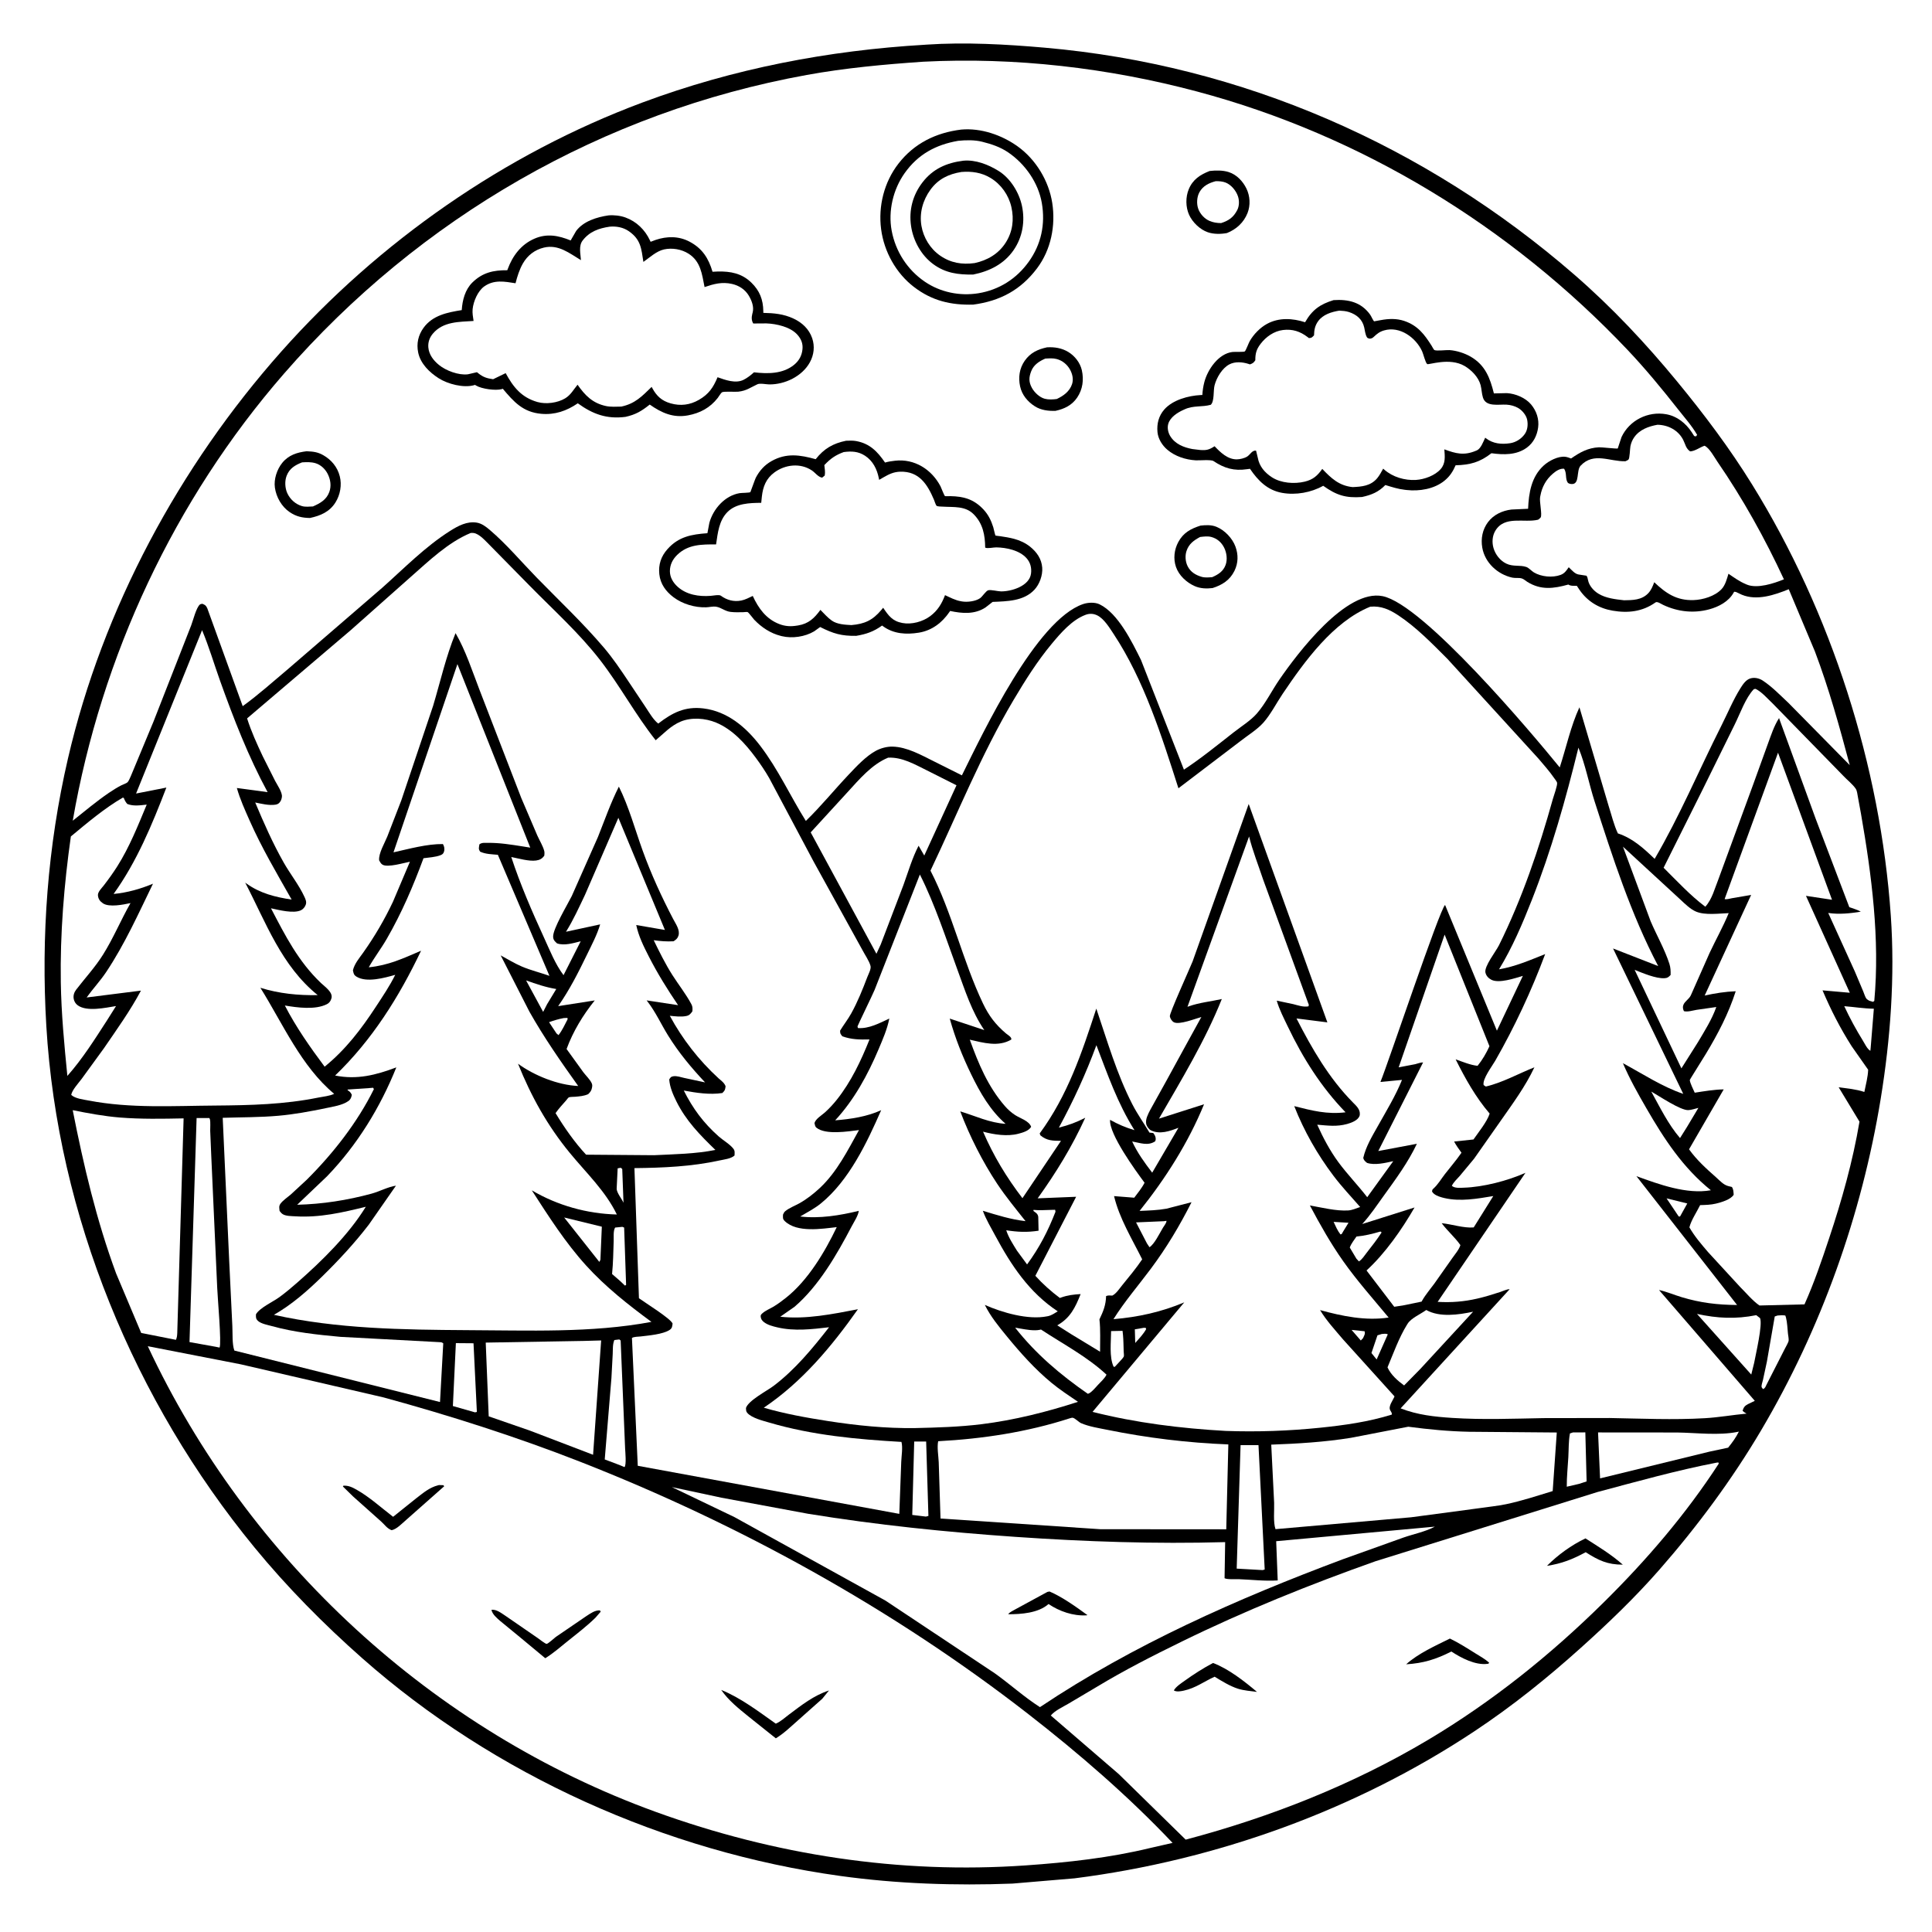
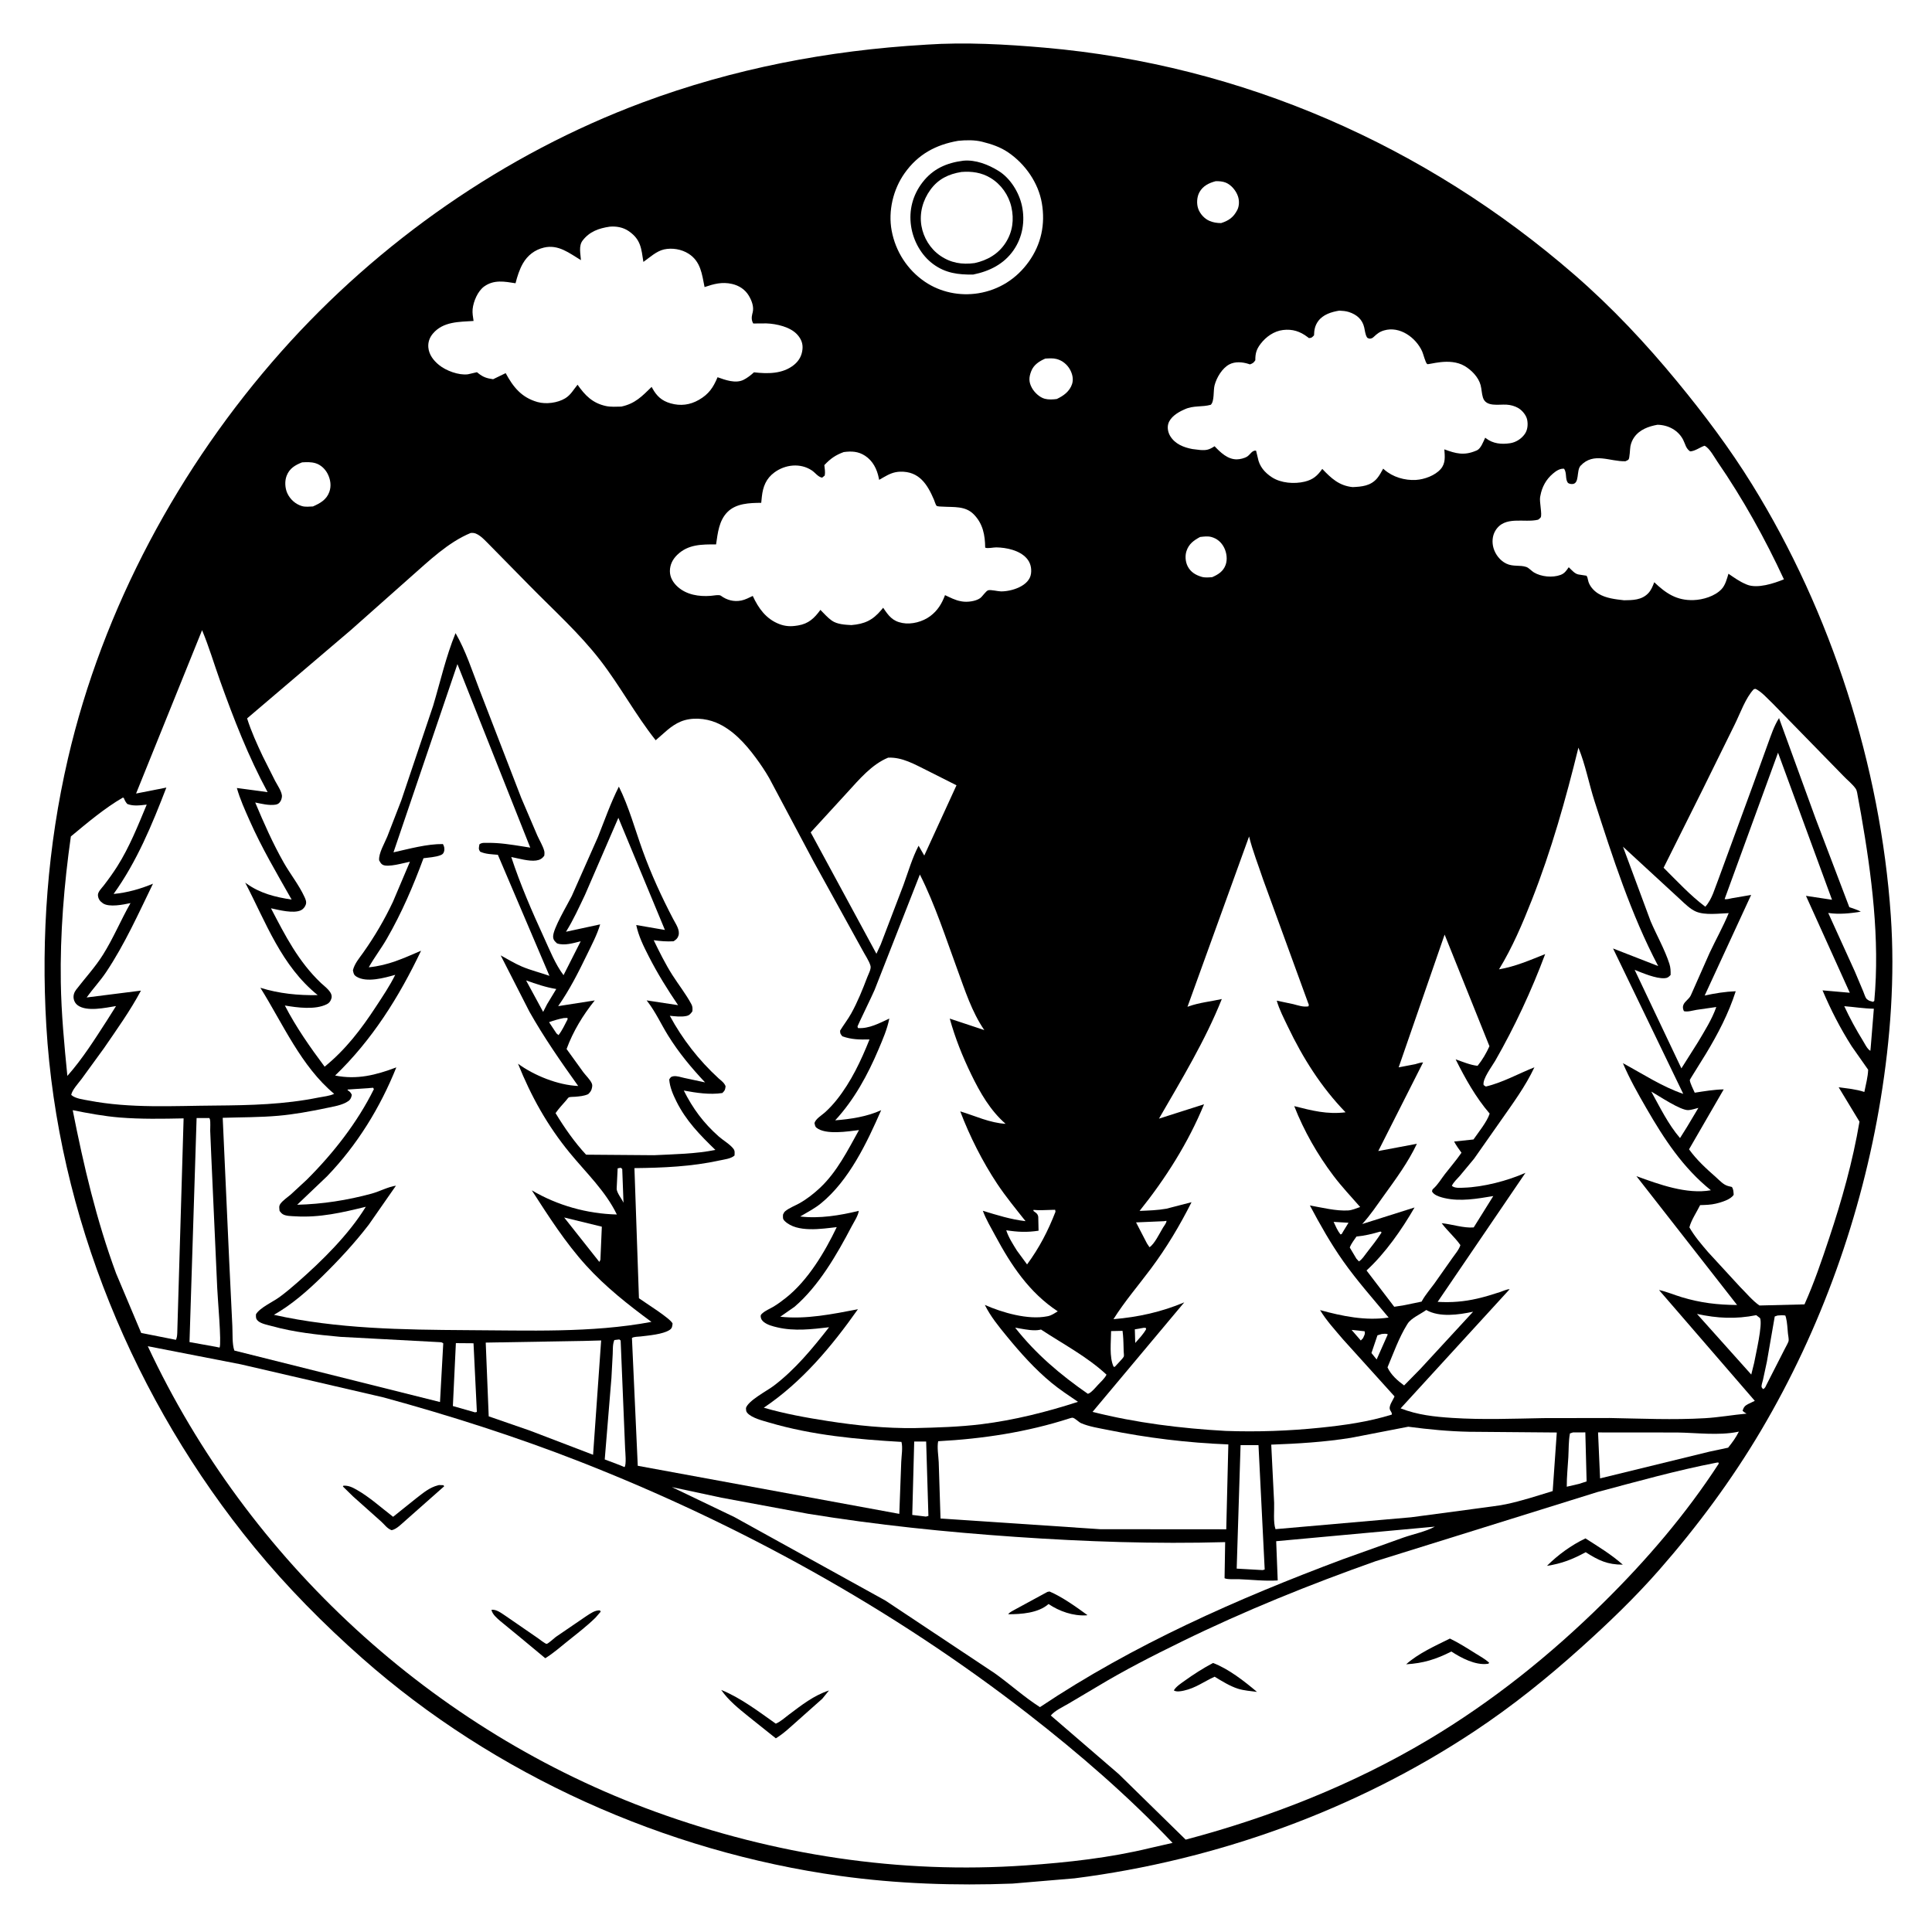
<svg xmlns="http://www.w3.org/2000/svg" version="1.1" style="display: block;" viewBox="0 0 2048 2048" width="1024" height="1024">
  <path transform="translate(0,0)" fill="rgb(255,255,255)" d="M -0 -0 L 2048 0 L 2048 2048 L -0 2048 L -0 -0 z" />
  <path transform="translate(0,0)" fill="rgb(0,0,0)" d="M 980.601 47.428 L 981.687 47.334 C 1023.09 44.526 1066.45 46.955 1107.72 50.566 C 1316.69 68.856 1510.98 154.096 1669.02 291.31 C 1708.63 325.706 1744.58 363.991 1777.87 404.463 C 1806.54 439.313 1833.5 475.137 1857.29 513.563 C 1941.13 648.994 1993.41 811.866 2004.34 970.767 C 2008.79 1035.38 2004.03 1101.17 1993.59 1164.97 C 1973.45 1288 1930.51 1408.52 1866.99 1516 C 1835.9 1568.61 1799 1618.35 1758.73 1664.28 C 1733.16 1693.45 1704.86 1720.6 1676.03 1746.51 C 1640.08 1778.82 1603.33 1808.41 1563 1835.17 C 1436.85 1918.89 1289.07 1972.03 1139.09 1991.11 L 1073.33 1996.68 C 1012.52 1999.02 950.85 1996.93 890.545 1988.56 C 705.266 1962.84 524.214 1881.72 383.805 1757.64 C 343.018 1721.59 304.328 1682.47 269.778 1640.38 C 142.428 1485.23 61.054 1288.48 49.1 1087.55 C 43.436 992.34 50.489 897.013 72.055 804 C 108.935 644.942 190.136 494.275 298.313 372.524 C 401.678 256.189 534.902 163.162 680.927 108.694 C 777.318 72.74 878.059 53.435 980.601 47.428 z" />
  <path transform="translate(0,0)" fill="rgb(255,255,255)" d="M 1432.75 1409.75 L 1446.5 1411.18 C 1447.48 1414.01 1445.98 1415.81 1444.87 1418.5 L 1442.5 1420.99 L 1432.75 1409.75 z" />
  <path transform="translate(0,0)" fill="rgb(255,255,255)" d="M 1212.58 1407.5 L 1214.57 1407.62 L 1214.95 1409 C 1211.87 1414.44 1207.52 1418.93 1203.4 1423.61 L 1202.97 1409.15 L 1212.58 1407.5 z" />
  <path transform="translate(0,0)" fill="rgb(255,255,255)" d="M 1413.67 1295.24 L 1429.48 1296.18 L 1423.9 1305.28 L 1422.19 1308.21 L 1420.92 1308.5 C 1417.76 1304.49 1415.83 1299.84 1413.67 1295.24 z" />
  <path transform="translate(0,0)" fill="rgb(255,255,255)" d="M 654.74 1238.5 L 658.004 1237.87 L 659.598 1239.19 L 660.938 1274.97 C 659.061 1270.7 653.942 1264.71 653.682 1260.25 L 654.74 1238.5 z" />
-   <path transform="translate(0,0)" fill="rgb(255,255,255)" d="M 1766.61 1270.31 L 1788.59 1275.73 L 1782.88 1285.99 L 1780.94 1289.5 L 1779.5 1289.52 L 1766.61 1270.31 z" />
  <path transform="translate(0,0)" fill="rgb(255,255,255)" d="M 597.515 1079.2 L 601.5 1079.01 L 601.685 1080.5 C 598.731 1086.05 595.953 1092.39 592.022 1097.27 L 589.937 1095.5 L 582.015 1083.55 C 587.192 1081.68 592.106 1080.24 597.515 1079.2 z" />
  <path transform="translate(0,0)" fill="rgb(255,255,255)" d="M 1464.7 1414.1 C 1466.86 1413.99 1469.24 1413.37 1471.11 1414.5 L 1459.3 1441.11 L 1453.8 1434.26 L 1460.16 1415.5 L 1464.7 1414.1 z" />
  <path transform="translate(0,0)" fill="rgb(255,255,255)" d="M 1177.81 1411.01 L 1189.95 1410.75 L 1190.41 1415.02 C 1190.95 1420.74 1190.94 1426.59 1191.14 1432.34 C 1191.17 1433.48 1191.62 1436.96 1191.32 1437.87 C 1190.85 1439.26 1187.34 1442.72 1186.28 1444.01 L 1181.82 1448.82 L 1180.5 1448.84 C 1175.67 1438.56 1177.78 1422.24 1177.81 1411.01 z" />
  <path transform="translate(0,0)" fill="rgb(255,255,255)" d="M 557.669 1039.29 C 568.234 1043.01 578.58 1046.6 589.671 1048.4 L 579.983 1064.41 L 575.755 1072.65 L 557.669 1039.29 z" />
  <path transform="translate(0,0)" fill="rgb(255,255,255)" d="M 1233.76 1294.52 L 1236.5 1294.12 L 1236.4 1295.28 C 1235.77 1297.28 1233.88 1299.61 1232.76 1301.46 C 1229.32 1307.14 1223.72 1318.92 1218.5 1322.09 L 1215.85 1318.13 L 1204.27 1295.79 L 1233.76 1294.52 z" />
  <path transform="translate(0,0)" fill="rgb(255,255,255)" d="M 1463.16 1305.5 C 1464.14 1305.8 1463.65 1305.53 1464.53 1306.5 C 1459.68 1313.97 1454.28 1320.92 1448.78 1327.91 C 1446.39 1330.95 1443.84 1335.15 1440.5 1337.15 L 1437.84 1334.25 L 1430.82 1322.45 C 1432.26 1318.31 1435.47 1314.42 1437.91 1310.79 C 1446.65 1309.95 1454.76 1307.99 1463.16 1305.5 z" />
-   <path transform="translate(0,0)" fill="rgb(255,255,255)" d="M 659.721 1300.5 L 661.618 1301.28 L 663.699 1362 L 662.5 1362.82 L 657.424 1357.97 L 648.827 1350.51 C 649.977 1338.93 650.134 1327.25 650.524 1315.62 C 650.662 1311.53 649.933 1304.55 652.076 1301.26 L 659.721 1300.5 z" />
  <path transform="translate(0,0)" fill="rgb(255,255,255)" d="M 1954.99 1066.6 C 1965.62 1067.43 1975.59 1069.11 1986.36 1069.28 L 1983.01 1110.5 L 1982.66 1113.92 C 1979.28 1111.95 1976.97 1106.77 1974.92 1103.44 C 1967.56 1091.54 1960.88 1079.28 1954.99 1066.6 z" />
  <path transform="translate(0,0)" fill="rgb(255,255,255)" d="M 598.035 1290.59 L 637.968 1300.34 L 636.458 1335.5 L 635.306 1337.68 L 598.035 1290.59 z" />
  <path transform="translate(0,0)" fill="rgb(255,255,255)" d="M 1750.4 1157.1 C 1758.33 1161.52 1781.51 1177.27 1789.8 1176.78 C 1793.1 1176.59 1797.13 1175.18 1800.37 1174.4 L 1788.29 1194.61 L 1780.89 1206.41 C 1768.37 1191.83 1759.66 1173.84 1750.4 1157.1 z" />
  <path transform="translate(0,0)" fill="rgb(255,255,255)" d="M 1884.27 1394.5 C 1887.16 1394.2 1889.62 1394.09 1892.5 1394.49 L 1893.22 1396.67 C 1894.57 1402.02 1894.75 1408.19 1895.31 1413.69 C 1895.51 1415.75 1896.29 1419.19 1896.03 1421.16 C 1895.75 1423.25 1893.03 1427.59 1892.02 1429.72 L 1872.69 1467.6 C 1871.53 1469.84 1871.3 1471.49 1868.9 1472.5 C 1868.37 1471.67 1867.44 1470.98 1867.3 1470 C 1867.07 1468.41 1868.39 1464.62 1868.8 1462.87 L 1872.95 1443.57 L 1881.31 1395.5 L 1884.27 1394.5 z" />
  <path transform="translate(0,0)" fill="rgb(255,255,255)" d="M 1667.41 1518.43 L 1680.52 1518.38 L 1681.88 1570.36 L 1673.77 1572.99 L 1660.84 1575.98 C 1660.76 1565.5 1661.91 1555.15 1662.5 1544.7 C 1662.97 1536.33 1662.67 1527.76 1664.2 1519.5 L 1667.41 1518.43 z" />
  <path transform="translate(0,0)" fill="rgb(255,255,255)" d="M 969.099 1528.06 L 981.762 1528.06 L 984.157 1606.96 L 981.5 1607.64 L 967.026 1605.89 L 969.099 1528.06 z" />
  <path transform="translate(0,0)" fill="rgb(255,255,255)" d="M 1115.36 1282.5 L 1118.5 1282.42 L 1118.86 1284.5 C 1110.8 1305.19 1101.85 1322.45 1088.74 1340.36 L 1077.97 1325.69 C 1073.82 1318.96 1069.06 1311.72 1066.67 1304.14 C 1078.94 1306.02 1088.65 1306.47 1100.92 1304.6 L 1100.6 1290 C 1100.13 1286.54 1098.07 1285.59 1095.5 1283.7 L 1095.5 1282.55 C 1101.92 1283.21 1108.88 1282.6 1115.36 1282.5 z" />
  <path transform="translate(0,0)" fill="rgb(255,255,255)" d="M 483.247 1423.77 L 501.944 1423.92 L 505.5 1496.71 L 503.5 1497.15 L 480.072 1490.45 L 483.247 1423.77 z" />
  <path transform="translate(0,0)" fill="rgb(255,255,255)" d="M 651.224 1420.5 L 656.5 1419.87 L 657.913 1421 L 662.647 1535.5 C 662.825 1539.32 664.178 1552.78 662 1555.19 L 656.758 1553 L 641.047 1547.07 L 648.147 1460.67 L 649.506 1435.18 C 649.711 1430.32 649.328 1425.02 651.224 1420.5 z" />
  <path transform="translate(0,0)" fill="rgb(255,255,255)" d="M 1798.88 1392.82 C 1820.54 1397.53 1839.89 1398.48 1861.7 1394.13 L 1865.74 1397.26 C 1868.6 1404.27 1861.22 1435.13 1859.5 1444.6 L 1856.41 1457.09 L 1798.88 1392.82 z" />
  <path transform="translate(0,0)" fill="rgb(255,255,255)" d="M 1076.12 1407.4 L 1081.5 1408.32 C 1087.61 1409.39 1095.88 1410.93 1102.01 1409.7 L 1103.5 1409.36 C 1126.93 1424.79 1152.23 1437.97 1172.94 1457.18 C 1171.15 1461.11 1166.68 1464.95 1163.75 1468.18 C 1161.59 1470.56 1156.03 1477.2 1153.12 1477.46 C 1124.21 1457.41 1097.92 1435.22 1076.12 1407.4 z" />
  <path transform="translate(0,0)" fill="rgb(255,255,255)" d="M 1315.06 1531.88 L 1334.05 1531.89 L 1340.63 1663.72 L 1338.5 1664.37 L 1310.94 1662.8 L 1315.06 1531.88 z" />
  <path transform="translate(0,0)" fill="rgb(255,255,255)" d="M 1511.88 1388.64 C 1526.04 1396.7 1546.27 1393.73 1561.55 1390.47 L 1505.64 1451.1 L 1488.42 1468.63 C 1481.52 1463.62 1474.37 1457.34 1470.82 1449.46 C 1477.05 1434.61 1482.89 1418.15 1491.32 1404.48 L 1492.22 1403.07 C 1495.92 1397.18 1506.08 1392.95 1511.88 1388.64 z" />
  <path transform="translate(0,0)" fill="rgb(255,255,255)" d="M 1694.01 1518.44 L 1777.97 1518.51 C 1798.31 1518.8 1821.9 1521.89 1841.76 1517.88 L 1843.28 1517.57 C 1840.17 1523.81 1836.25 1529.21 1831.87 1534.6 L 1812.25 1538.77 L 1696.15 1567.15 L 1694.01 1518.44 z" />
  <path transform="translate(0,0)" fill="rgb(255,255,255)" d="M 208.406 1185.19 L 221.912 1185.16 L 222.495 1186.41 C 223.31 1189.75 222.735 1195.09 222.829 1198.65 L 223.964 1225.59 L 230.272 1365.5 C 230.607 1375.4 235.034 1424.03 232.745 1428.5 L 228.919 1427.69 L 200.88 1422.66 L 208.406 1185.19 z" />
  <path transform="translate(0,0)" fill="rgb(255,255,255)" d="M 1720.41 897.513 L 1781.43 953.736 C 1786.12 958.117 1791.9 963.837 1797.89 966.345 C 1807.56 970.395 1822.17 968.307 1832.49 967.962 C 1826.58 982.326 1818.91 995.924 1812.32 1009.98 L 1792.34 1055.11 C 1790.37 1059.25 1786.17 1061.14 1784.5 1065.12 C 1783.49 1067.54 1784 1069.64 1785.01 1071.86 C 1788.88 1072.95 1794.33 1071.16 1798.27 1070.5 L 1819.34 1067.48 C 1814.85 1080.4 1806.91 1092.92 1799.95 1104.66 L 1782.35 1132.51 L 1732.81 1028.11 C 1741.44 1031.5 1755.26 1037.49 1764.5 1036.94 C 1767.72 1036.75 1768.77 1035.74 1770.92 1033.5 C 1771.01 1029.34 1770.91 1025.65 1769.62 1021.66 C 1764.75 1006.51 1756.04 991.29 1749.73 976.527 L 1720.41 897.513 z" />
  <path transform="translate(0,0)" fill="rgb(255,255,255)" d="M 618.879 1421.44 L 637.247 1420.93 L 628.69 1542.12 L 561.745 1516.52 L 518.054 1501.39 L 514.892 1423.21 L 618.879 1421.44 z" />
  <path transform="translate(0,0)" fill="rgb(255,255,255)" d="M 130.19 845.5 L 131.242 845.857 C 132.237 848.46 133.054 850.064 134.898 852.231 C 141.54 854.833 148.628 853.661 155.53 852.929 C 146.338 875.004 137.241 897.926 124.439 918.183 C 119.948 925.289 115.025 932.102 109.887 938.751 C 107.836 941.406 103.578 945.509 103.814 949 C 104.074 952.858 105.961 955.422 109.104 957.549 C 115.748 962.047 130.892 958.911 138.356 957.306 C 128.042 975.296 120.306 994.313 109.195 1012 C 100.699 1025.52 90.422 1036.48 80.822 1048.98 C 78.672 1051.78 77.547 1054.99 78.082 1058.53 C 78.523 1061.45 80.077 1064.01 82.475 1065.73 C 92.198 1072.7 111.755 1068.28 122.994 1066.46 L 113.489 1081.55 C 100.437 1101.71 87.403 1122.5 71.412 1140.5 C 68.125 1107.61 64.988 1074.35 64.458 1041.3 C 63.632 989.844 67.885 937.59 75.112 886.674 C 92.397 872.336 110.783 856.747 130.19 845.5 z" />
  <path transform="translate(0,0)" fill="rgb(255,255,255)" d="M 941.483 803.143 C 956.444 802.483 969.533 810.228 982.58 816.641 L 1013.92 832.443 L 979.767 906.918 L 973.742 896.498 C 966.903 909.71 962.756 924.199 957.694 938.145 L 933.579 1001.26 L 929.042 1011.04 L 859.359 882.354 L 898.129 840.057 C 910.744 826.315 923.916 810.39 941.483 803.143 z" />
-   <path transform="translate(0,0)" fill="rgb(255,255,255)" d="M 1162.23 1107.95 C 1174.1 1138.95 1184.74 1169.76 1202.59 1198.01 C 1193.19 1195.25 1185.28 1191.83 1176.72 1187.07 C 1175.52 1202.16 1203.94 1241.25 1213.29 1253.74 C 1210.37 1259.45 1206.17 1264.5 1202.34 1269.62 L 1180.95 1267.92 C 1186.5 1291.42 1200.08 1313.49 1210.77 1334.95 C 1204.3 1344.53 1196.74 1353.6 1189.44 1362.56 C 1186.51 1366.16 1183.22 1371.34 1179.09 1373.38 C 1176.8 1373.27 1174.66 1372.96 1172.5 1373.89 C 1172.23 1383.55 1169.56 1389.94 1165.45 1398.59 C 1166.73 1409.71 1166.06 1421.65 1166.13 1432.88 L 1135.21 1414.1 L 1120.73 1404.91 C 1134.53 1397.16 1139.91 1385.91 1145.52 1371.78 C 1138.38 1372.17 1131.78 1372.94 1125.01 1375.36 L 1123.51 1375.91 C 1114.35 1369.1 1105.16 1360.89 1097.52 1352.41 L 1140.75 1268.63 L 1099.97 1270.29 C 1119.58 1242.95 1136.43 1215.5 1150.4 1184.87 C 1141.07 1189.73 1132.7 1192.79 1122.48 1195.3 C 1137.99 1166.64 1150.94 1138.54 1162.23 1107.95 z" />
  <path transform="translate(0,0)" fill="rgb(255,255,255)" d="M 77.081 1176.83 C 93.463 1180.13 110.395 1183.27 127.054 1184.61 C 149.351 1186.41 172.259 1186 194.631 1185.53 L 187.893 1413.25 C 187.733 1415.94 187.6 1417.77 186.5 1420.28 L 149.677 1412.98 L 123.104 1349.96 C 102.248 1293.54 88.689 1235.7 77.081 1176.83 z" />
  <path transform="translate(0,0)" fill="rgb(255,255,255)" d="M 1859.19 730.5 L 1860.99 730.232 C 1867.65 733.454 1873.8 740.777 1879.21 745.83 L 1953.93 822.359 C 1957.94 826.675 1963.88 831.274 1967.12 836.054 C 1968.64 838.299 1968.91 842.022 1969.43 844.673 L 1972.79 863.02 C 1984.04 927.541 1992.84 995.525 1986.83 1061 L 1985.5 1061.99 L 1981.5 1060.82 C 1980.73 1060.45 1978.99 1059.28 1978.5 1058.68 C 1977.23 1057.15 1975.97 1052.97 1975.13 1051 L 1966.21 1029.84 L 1938 967.785 C 1949.93 969.474 1960.73 968.265 1972.54 966.433 C 1968.81 964.315 1964.38 963.078 1960.34 961.628 L 1924.62 867.724 L 1886.21 762.237 L 1885.93 761.128 C 1880.5 769.473 1877.38 779.437 1873.94 788.722 L 1858.27 832.059 L 1821.75 931.607 C 1817.67 941.677 1815.08 952.966 1807.7 961.16 C 1791.66 949.168 1777.71 933.91 1763.48 919.855 L 1804.81 837.086 L 1838.86 768 C 1844.5 756.688 1850.43 739.533 1859.19 730.5 z" />
  <path transform="translate(0,0)" fill="rgb(255,255,255)" d="M 1531.36 990.715 L 1578.88 1109.05 C 1575.56 1116.33 1571.35 1123.61 1566.29 1129.81 C 1558.56 1129.01 1550.35 1125.48 1543.04 1122.94 C 1553.18 1143.27 1564.29 1163.17 1579.09 1180.45 C 1576.47 1188.94 1567.05 1200.49 1561.95 1207.89 L 1541.43 1210.07 C 1543.64 1214.3 1546.45 1218.06 1549.23 1221.93 C 1543.85 1229.81 1537.46 1237.09 1531.63 1244.64 C 1527.56 1249.9 1524.3 1255.72 1519.28 1260.15 C 1518.16 1261.14 1518.32 1261.58 1518 1263 C 1518.79 1264.22 1518.82 1264.42 1520.11 1265.5 C 1522.91 1267.84 1527.71 1269.2 1531.2 1270.01 C 1548.09 1273.91 1566.15 1270.67 1582.94 1267.87 L 1562.19 1301.12 C 1551.59 1302.04 1539.01 1297.68 1528.24 1296.63 C 1534.3 1304.87 1542.23 1311.45 1548.08 1319.87 C 1546.71 1324.56 1542.15 1329.84 1539.34 1333.87 L 1520.52 1360.59 C 1516.12 1366.63 1511.14 1372.29 1507.47 1378.83 L 1506.97 1379.76 L 1487.23 1383.82 L 1477.95 1385.23 L 1448.57 1346.75 C 1468.37 1328.66 1486.23 1303.03 1499.47 1279.98 L 1444.01 1297.52 C 1452.59 1288.21 1459.66 1277.47 1467.07 1267.21 C 1479.68 1249.73 1492.74 1232.01 1501.96 1212.45 L 1461.03 1220.15 L 1508.53 1126.22 C 1505.87 1126.13 1502.72 1127.47 1500.1 1128.1 L 1482.64 1131.44 L 1531.36 990.715 z" />
  <path transform="translate(0,0)" fill="rgb(255,255,255)" d="M 1492.83 1512.38 C 1514.52 1515.24 1535.59 1517.3 1557.5 1517.73 L 1650.26 1518.51 L 1645.92 1580.59 C 1629.69 1585.53 1612.84 1591.14 1596.23 1594.57 C 1587.3 1596.42 1577.92 1597.27 1568.87 1598.63 L 1495.76 1608.39 L 1352.09 1620.97 C 1349.51 1613.65 1350.93 1600.98 1350.64 1593 L 1347.57 1531.38 C 1375.65 1530.37 1404.26 1528.63 1432 1524.15 L 1492.83 1512.38 z" />
  <path transform="translate(0,0)" fill="rgb(255,255,255)" d="M 655.5 866.903 L 704.838 985.799 L 674.436 980.564 C 676.954 992.506 682.276 1003.16 687.794 1013.96 C 696.957 1031.91 707.492 1048.87 718.804 1065.52 L 685.468 1060.45 L 686.35 1061.61 C 694.923 1072.68 700.784 1085.7 708.161 1097.59 C 719.595 1116 732.625 1131.64 747.399 1147.38 L 725.298 1142.66 C 722.139 1141.91 717.26 1140.33 714 1140.85 C 711.078 1141.32 710.895 1141.96 709.409 1144.26 C 710.014 1152.42 713.34 1160.08 716.936 1167.35 C 727.249 1188.19 741.881 1202.98 758.335 1218.98 C 737.45 1223.2 714.501 1223.53 693.248 1224.57 L 621.284 1224.01 C 609.283 1211.23 598.016 1195 588.918 1179.96 C 592.233 1175.19 596.237 1170.91 600.079 1166.55 C 600.772 1165.77 602.199 1163.64 603.009 1163.24 C 604.203 1162.65 608.163 1162.74 609.636 1162.61 C 614.572 1162.16 618.903 1161.89 623.5 1159.86 C 625.867 1157.54 627.025 1156.05 627.595 1152.71 C 627.911 1150.85 627.954 1149.76 627.112 1148 C 625.297 1144.2 621.038 1140.13 618.439 1136.72 L 600.596 1112 C 607.5 1093.2 617.989 1076.02 630.461 1060.49 L 591.685 1066.55 C 603.836 1049.15 613.034 1030.96 622.25 1011.91 C 627.314 1001.44 632.878 991.057 636.199 979.881 L 599.972 987.705 C 607.724 975.319 613.859 961.712 620.14 948.538 L 655.5 866.903 z" />
  <path transform="translate(0,0)" fill="rgb(255,255,255)" d="M 1133.88 1503.5 C 1134.92 1503.29 1135.95 1502.79 1137.01 1502.87 C 1139.28 1503.03 1143.5 1507.52 1145.95 1508.59 C 1154.38 1512.27 1164.77 1513.84 1173.76 1515.66 C 1216.18 1524.27 1258.84 1529.46 1302.09 1531.15 L 1299.88 1621.12 L 1166.25 1621.02 L 996.988 1609.69 L 995.09 1550.11 C 994.816 1543.47 993.154 1534.1 994.509 1527.76 C 1041.78 1525.23 1088.79 1518.1 1133.88 1503.5 z" />
  <path transform="translate(0,0)" fill="rgb(255,255,255)" d="M 390.749 1153.45 L 395.5 1153.07 L 396.349 1154.5 C 378.871 1189.89 352.972 1222.93 325.03 1250.7 L 308.05 1266.4 C 304.779 1269.17 299.681 1272.6 297.208 1276.11 C 295.417 1278.65 296.117 1280.83 296.374 1283.68 C 297.315 1284.83 298.259 1286.08 299.5 1286.93 C 302.816 1289.2 309.036 1289.09 313 1289.34 C 338.968 1290.94 362.73 1285.37 387.775 1279.23 C 369.638 1308.71 341.52 1336.45 315.525 1359.23 C 309.282 1364.7 302.92 1370.09 296.223 1374.99 C 289.492 1379.92 275.268 1386.31 271.346 1393.19 C 271.245 1396.35 271.042 1397.94 273.5 1400.23 C 276.764 1403.27 283.89 1404.52 288.203 1405.72 C 312.011 1412.32 336.337 1414.84 360.858 1417.12 L 466.25 1422.76 C 468.231 1422.87 468.337 1422.94 469.865 1424 L 466.421 1486.21 L 248.432 1431.65 C 245.925 1424.84 246.701 1413.15 246.293 1405.68 L 242.991 1337.18 L 236.081 1184.93 C 255.73 1184.3 275.545 1184.48 295.136 1182.75 C 311.977 1181.26 328.548 1178.18 345.078 1174.75 C 352.406 1173.23 363.166 1171.64 369.35 1167.12 C 371.719 1165.39 372.489 1163.27 372.923 1160.5 C 371.994 1158.7 371.459 1157.76 369.784 1156.52 L 368.5 1155.67 L 368.5 1154.96 L 390.749 1153.45 z" />
  <path transform="translate(0,0)" fill="rgb(255,255,255)" d="M 1756.96 450.264 C 1768.15 450.409 1778.96 455.935 1784.26 466.298 C 1786.65 470.991 1787 475.326 1791.6 478.476 C 1796.68 478.328 1801.94 474.164 1806.84 472.5 C 1812.02 474.697 1817.32 484.755 1820.52 489.41 C 1847.51 528.622 1871.01 570.961 1891.03 614.121 C 1880.51 618.398 1862.98 624.257 1851.83 619.738 L 1850.5 619.153 C 1843.87 616.387 1838.16 612.216 1832.24 608.184 C 1830.59 613.679 1828.93 620.233 1824.93 624.5 C 1817.88 632.005 1805.29 635.792 1795.21 636.123 C 1777.36 636.709 1765.9 628.94 1753.57 617.195 C 1751.91 621.496 1750.33 625.654 1747.06 629.016 C 1740.15 636.128 1730.73 636.21 1721.52 636.313 C 1712.33 635.258 1702.35 634.204 1694.29 629.267 C 1689.21 626.148 1684.48 620.791 1683.35 614.826 C 1683 613.024 1682.79 611.891 1681.78 610.289 L 1673.31 608.978 C 1669.32 608.363 1665.82 604.006 1662.93 601.291 C 1660.34 604.954 1658.58 607.85 1654.19 609.463 C 1645.61 612.61 1633.79 611.423 1626 606.783 C 1623.43 605.254 1620.68 601.959 1617.98 601.021 C 1611.19 598.665 1604.05 601.008 1596.64 597.415 C 1590.2 594.294 1585.21 587.861 1583.21 581.071 C 1581.44 575.085 1581.82 568.182 1585.05 562.733 C 1594.89 546.124 1615.62 554.57 1630.5 550.902 C 1631.39 550.102 1632.52 549.509 1633.17 548.5 C 1634.98 545.653 1631.68 531.831 1632.59 526.861 L 1632.87 525.5 C 1634.53 516.291 1638.85 508.26 1646.05 502.148 C 1649.36 499.334 1653.54 496.409 1658.02 496.887 C 1661.07 501.472 1659.06 507.354 1661.79 511.467 C 1662.58 512.655 1664.68 513.04 1666 513.104 C 1674.95 513.542 1670.66 498.796 1675.52 493.643 C 1689.45 478.876 1706.44 489.438 1723 488.941 C 1724.08 488.359 1725.32 488.021 1726.23 487.194 C 1727.65 485.884 1727.78 475.494 1728.34 472.875 C 1729.06 469.476 1730.33 466.349 1732.34 463.5 C 1738.08 455.361 1747.59 451.954 1756.96 450.264 z" />
  <path transform="translate(0,0)" fill="rgb(255,255,255)" d="M 712.213 1576.38 L 764.699 1587.61 L 856.461 1604.64 C 929.525 1616.53 1002.81 1624.07 1076.61 1629.16 C 1150.53 1634.25 1224.63 1636.82 1298.72 1634.71 L 1298.09 1672.95 C 1300.54 1674.52 1309.87 1673.87 1313.12 1674 C 1326.88 1674.52 1340.66 1676.2 1354.43 1675.33 L 1352.81 1633.74 L 1521 1618.3 C 1511.42 1623.56 1498.3 1626.18 1487.76 1629.86 L 1423.35 1652.91 C 1311.85 1694.68 1201.71 1743.2 1102.39 1809.63 C 1085.68 1799 1070.53 1785.16 1054.34 1773.64 L 938.57 1696.67 L 778.468 1608.15 L 712.213 1576.38 z" />
  <path transform="translate(0,0)" fill="rgb(0,0,0)" d="M 1110.27 1687.5 L 1112.55 1687.05 C 1125.88 1692.72 1140.94 1703.47 1152.73 1712.1 L 1151.66 1712.32 C 1137.56 1713.19 1122.93 1708.04 1111.5 1700.34 C 1100.62 1709.96 1082.51 1711.18 1068.74 1711.16 C 1070.14 1708.92 1074.2 1707.24 1076.56 1705.82 L 1110.27 1687.5 z" />
  <path transform="translate(0,0)" fill="rgb(255,255,255)" d="M 1884.78 797.898 L 1942.01 953.797 L 1914.4 949.631 L 1960.86 1052.36 L 1931.96 1049.82 C 1940.78 1070.58 1950.75 1090.05 1962.89 1109.12 L 1980.32 1133.96 C 1980.07 1141.72 1977.79 1149.89 1976.29 1157.52 C 1967.59 1154.62 1958.14 1153.76 1949.08 1152.59 L 1971.13 1189.01 C 1964.03 1231.13 1952.43 1272.18 1938.94 1312.66 C 1931.06 1336.3 1923.04 1359.94 1912.83 1382.69 L 1865.12 1383.88 C 1857.74 1378.9 1850.8 1370.31 1844.39 1364 L 1810.78 1327.46 C 1803.55 1319.02 1796.38 1310.73 1790.83 1301.06 C 1792.67 1293.5 1798.73 1284.63 1802.2 1277.48 C 1807.83 1277.29 1813.5 1277.21 1819 1275.87 C 1824.65 1274.5 1834.71 1271.59 1837.77 1266.5 C 1837.53 1263.57 1837.64 1260.7 1835.85 1258.23 L 1832 1257.28 C 1826.89 1256 1822.87 1251.33 1819.01 1247.92 C 1808.59 1238.72 1798.62 1229.7 1790.45 1218.32 L 1827.2 1154.8 C 1816.81 1154.98 1806.73 1156.73 1796.48 1158.31 C 1794.99 1154.79 1791.64 1148.56 1791.24 1144.9 C 1791.21 1144.71 1792.91 1141.96 1793.04 1141.74 L 1808.35 1117.05 C 1821.11 1095.94 1832.39 1074.31 1839.94 1050.76 C 1828.81 1051.18 1817.88 1052.93 1807.03 1055.32 L 1856.28 948.666 L 1835.89 952.152 C 1833.53 952.591 1830.43 953.659 1828.17 953.039 L 1884.78 797.898 z" />
  <path transform="translate(0,0)" fill="rgb(255,255,255)" d="M 214.21 668.018 C 221.501 685.424 226.898 703.811 233.261 721.59 C 247.714 761.973 263.227 801.942 283.672 839.714 L 251.09 835.311 C 254.4 847.117 259.548 858.406 264.502 869.598 C 277.559 899.097 293.298 925.589 309.148 953.593 C 291.792 950.963 275.788 947.014 261.328 936.635 L 259.91 935.609 C 282.135 978.274 298.165 1023.62 336.782 1054.87 C 316.061 1055.27 295.855 1053.24 276.015 1047.1 C 299.672 1084.87 319.268 1130.48 354.223 1159.49 C 349.57 1161.83 342.726 1162.41 337.5 1163.46 C 301.239 1170.79 265.645 1171.63 228.75 1171.93 C 183.736 1172.2 138.582 1175.18 94.043 1166.61 C 88.487 1165.54 79.739 1164.63 75.5 1160.64 C 76.353 1155.47 83.206 1148.16 86.427 1143.83 L 110.158 1111.21 C 123.733 1091.38 138.128 1071.32 149.408 1050.1 L 91.837 1057.37 C 98.468 1048.11 106.255 1039.86 112.589 1030.36 C 132.305 1000.79 146.699 968.605 162.177 936.759 C 148.907 942.324 134.761 946.31 120.421 947.628 C 145.072 913.358 161.228 874.098 176.354 834.853 L 144.238 841.184 L 214.21 668.018 z" />
  <path transform="translate(0,0)" fill="rgb(255,255,255)" d="M 975.111 927.025 C 991.182 958.855 1002.66 994.571 1014.97 1028.09 C 1023.01 1049.96 1030.11 1072.55 1043.4 1091.92 L 1006.77 1079.76 C 1012.52 1100.46 1020.29 1119.92 1029.69 1139.24 C 1039.06 1158.49 1049.7 1177.08 1065.98 1191.3 C 1048.96 1190.29 1033.85 1182.89 1017.91 1178.1 C 1027.79 1204.24 1041.61 1231.63 1057.1 1254.92 C 1066.28 1268.71 1076.84 1281.5 1087.11 1294.47 C 1071.4 1292.67 1056.91 1288.06 1041.86 1283.48 C 1045.23 1292.68 1050.48 1301.39 1055.1 1310 C 1071.86 1341.22 1091.07 1370.22 1121.27 1390.07 C 1118.09 1392 1114.78 1394.32 1111.12 1395.13 L 1110 1395.35 C 1089.76 1399.41 1062.46 1391.39 1043.95 1383.28 C 1050.23 1395.76 1058.4 1405.72 1067.22 1416.48 C 1081.66 1434.11 1096.89 1451.18 1114.51 1465.75 C 1123.42 1473.11 1133.18 1479.49 1142.73 1485.99 C 1109.73 1496.71 1074.97 1505.45 1040.5 1509.71 C 1017.02 1512.61 993.46 1513.28 969.842 1513.82 C 938.907 1514.24 908.11 1511.1 877.584 1506.36 C 854.907 1502.84 831.702 1498.64 809.648 1492.23 C 850.254 1464.9 881.382 1427.56 909.437 1387.85 C 882.754 1392.95 854.376 1398.8 827.123 1395.78 L 842.226 1385.25 C 867.919 1363.24 887.156 1329.84 902.705 1300.17 C 905.057 1295.68 909.918 1288.35 910.315 1283.54 C 890.526 1288.4 868.537 1291.98 848.266 1289.53 C 855.758 1285.04 863.607 1281.07 870.387 1275.51 C 900.085 1251.16 918.918 1211.5 934.077 1176.83 C 919.367 1183.67 901.372 1186.37 885.33 1187.59 C 905.452 1165.88 919.875 1139.33 931.338 1112.23 C 935.818 1101.63 940.458 1091.04 942.717 1079.72 C 932.385 1084.5 921.205 1090.63 909.5 1089.8 C 909.331 1089.2 909.015 1088.62 908.992 1088 C 908.971 1087.46 925.024 1054.39 927.068 1049.45 L 975.111 927.025 z" />
  <path transform="translate(0,0)" fill="rgb(255,255,255)" d="M 1324.07 886.69 C 1327.85 901.974 1333.92 917.181 1338.89 932.13 L 1386.61 1063.05 C 1387.34 1064.95 1387.7 1064.82 1387 1066.77 C 1381.39 1067.74 1376.15 1065.76 1370.76 1064.39 L 1353.4 1060.73 C 1356.11 1070.18 1360.88 1079.29 1365.12 1088.15 C 1381.04 1121.48 1400.57 1152.5 1426.35 1179.08 C 1406.82 1181.5 1390.75 1177.31 1371.95 1172.54 C 1382.21 1198.78 1396.55 1223.89 1413.52 1246.37 C 1422.21 1257.89 1432.35 1268.61 1441.84 1279.48 C 1437.97 1280.81 1433.32 1282.84 1429.24 1283.11 C 1416.52 1283.95 1401.07 1280.02 1388.53 1277.83 C 1399.28 1298.1 1410.66 1318.25 1423.91 1337 C 1438.67 1357.89 1455.71 1376.98 1472.01 1396.65 C 1447.7 1400.36 1422.77 1395.18 1399.32 1388.75 C 1406.17 1400.11 1415.07 1409.62 1423.58 1419.72 L 1478.25 1480.24 C 1476.71 1484.32 1471.36 1490.74 1473.69 1494.91 C 1474.63 1496.6 1475.52 1497.53 1475.45 1499.5 C 1450.69 1507.23 1425.01 1510.83 1399.27 1513.46 C 1365.82 1516.87 1332.88 1518.02 1299.29 1516.84 C 1251.86 1514.17 1204.25 1508.32 1158.15 1496.65 L 1255.37 1380.56 C 1231.01 1390.8 1206.52 1396.19 1180.31 1398.38 C 1192.28 1379.36 1206.59 1362.83 1219.97 1344.88 C 1236.67 1322.48 1250.49 1299.35 1263.08 1274.38 L 1236.5 1281.26 C 1227.06 1282.96 1217.57 1283.19 1208.01 1283.62 C 1235.49 1249.33 1259.62 1211.37 1276.34 1170.58 L 1228.55 1185.81 C 1252.16 1144.97 1277.69 1102.87 1295.17 1059.01 C 1283.46 1061.64 1271.39 1062.75 1260.03 1066.8 L 1258.77 1067.26 L 1324.07 886.69 z" />
  <path transform="translate(0,0)" fill="rgb(255,255,255)" d="M 1819.48 1550.5 L 1821.49 1550.24 L 1821.96 1551.5 C 1787.06 1605.22 1745.51 1653.63 1700.02 1698.57 C 1643.67 1754.24 1581.87 1803.81 1513.69 1844.41 C 1433.93 1891.9 1346.42 1926.37 1256.88 1950.09 L 1185.97 1880.64 L 1113.88 1818.51 C 1118.07 1813.4 1126.61 1809.45 1132.24 1806.16 L 1162.74 1788.09 C 1191.77 1770.53 1222.09 1755.12 1252.55 1740.21 C 1319.51 1707.44 1387.75 1679.92 1457.98 1655.01 L 1693.36 1581.61 C 1734.98 1570.54 1777.19 1558.67 1819.48 1550.5 z" />
  <path transform="translate(0,0)" fill="rgb(0,0,0)" d="M 1680.66 1630.76 C 1694.36 1639.54 1708.03 1647.76 1720.24 1658.61 C 1703.89 1658.62 1694.56 1654.07 1680.9 1645.41 C 1666.98 1652.96 1655.62 1657.43 1639.81 1659.89 C 1651.6 1648.13 1665.64 1637.94 1680.66 1630.76 z" />
  <path transform="translate(0,0)" fill="rgb(0,0,0)" d="M 1536.97 1736.94 C 1546.26 1741.41 1554.89 1746.95 1563.61 1752.4 C 1568.72 1755.58 1573.96 1758.43 1578.5 1762.41 L 1577.96 1763.5 L 1576.85 1763.74 C 1563.93 1765.44 1548.92 1757.49 1538.52 1750.68 C 1522.05 1758.98 1509.02 1763.07 1490.59 1764.23 C 1503.32 1752.71 1521.61 1744.58 1536.97 1736.94 z" />
  <path transform="translate(0,0)" fill="rgb(0,0,0)" d="M 1285.86 1762.83 C 1302.18 1768.91 1319.33 1782.37 1332.45 1793.48 C 1325.98 1792.58 1318.55 1792.09 1312.34 1790.12 C 1303.81 1787.41 1295.2 1782.04 1287.58 1777.38 C 1276.22 1782.49 1267.45 1789.43 1254.86 1792.14 C 1251.69 1792.82 1247.22 1793.73 1244.32 1791.92 C 1246.54 1787.88 1252.1 1784.32 1255.79 1781.67 C 1265.48 1774.7 1275.31 1768.42 1285.86 1762.83 z" />
  <path transform="translate(0,0)" fill="rgb(255,255,255)" d="M 484.889 703.993 L 562.1 898.523 L 553.653 897.164 C 541.62 895.286 529.382 893.291 517.173 893.484 C 513.803 893.537 510.962 892.988 508.21 895 C 507.688 898.641 506.883 899.706 509 902.832 C 514.864 905.487 521.414 905.546 527.756 906.117 L 582.437 1034.43 C 572.828 1031.05 562.508 1028.55 553.163 1024.56 C 545.494 1021.29 538.084 1016.72 530.749 1012.74 L 561.158 1072.32 C 576.687 1099.87 594.551 1125.5 612.902 1151.19 C 591.539 1150.29 566.198 1140.12 549.113 1127.59 C 563.105 1162.3 580.158 1193.06 603.994 1222.11 C 621.335 1243.25 641.852 1262.52 653.878 1287.41 C 622.385 1286.66 590.917 1277.86 563.735 1261.8 C 581.513 1289.32 599.203 1317.12 621.293 1341.48 C 641.911 1364.21 665.931 1383.1 690.555 1401.25 C 626.878 1413.2 559.787 1410.21 495.225 1410.02 C 427.204 1409.58 356.987 1408.69 290.338 1393.75 C 308.975 1383.25 326.022 1368.28 341.272 1353.34 C 358.904 1336.07 375.899 1317.78 390.939 1298.19 L 419.726 1256.88 C 411.579 1258 402.124 1263.08 393.933 1265.3 C 368.042 1272.34 341.829 1276.42 315.019 1277.1 L 346.828 1246.77 C 378.746 1213.57 403.015 1174.07 420.12 1131.47 C 398.477 1139.62 378.468 1144.77 355.253 1140.1 C 394.51 1102.35 423.109 1056.66 446.349 1007.81 C 427.276 1015.96 411.883 1023.3 390.915 1025.38 C 396.729 1015.01 404.099 1005.46 410.048 995.121 C 425.94 967.515 437.915 939.544 448.927 909.757 C 454.503 908.974 461.548 908.627 466.746 906.622 C 468.778 905.838 469.95 905.069 470.633 902.859 C 471.527 899.967 470.998 897.159 469.5 894.735 C 452.722 894.506 433.493 899.882 417.117 903.516 L 484.889 703.993 z" />
  <path transform="translate(0,0)" fill="rgb(255,255,255)" d="M 1673.19 792.543 C 1680.62 810.521 1684.37 831.027 1690.38 849.631 C 1709.3 908.26 1728.94 969.44 1757.76 1024.07 L 1709.9 1005.42 L 1784.31 1159.55 C 1762.11 1152.06 1740.96 1138.12 1720.35 1127 C 1727.47 1143.75 1736.3 1159.32 1745.38 1175.05 C 1764.11 1207.49 1784.07 1237.97 1813.61 1261.72 C 1787.95 1266.29 1758.56 1255.45 1734.67 1246.77 L 1841.38 1383.34 C 1820.6 1383.21 1802.76 1381.1 1782.8 1375.1 C 1774.81 1372.7 1766.71 1369.22 1758.61 1367.46 L 1860.15 1484.94 L 1852.95 1488.41 C 1849.47 1490.22 1848.34 1491.82 1847.19 1495.5 C 1848.23 1496.48 1849.1 1497.18 1850.36 1497.89 L 1851.49 1498.5 C 1836.68 1499.84 1822.16 1502.49 1807.25 1503.35 C 1773.5 1505.31 1740.08 1503.76 1706.33 1503.15 L 1636.1 1503.26 C 1603.93 1503.85 1571.63 1505.13 1539.5 1503.05 C 1520.33 1501.81 1502.78 1499.92 1484.72 1492.94 L 1600.29 1366.63 C 1597.68 1366.42 1592.79 1368.75 1590.17 1369.6 C 1582.2 1372.21 1574.22 1374.66 1566.04 1376.55 C 1551.88 1379.82 1538.45 1380.9 1523.97 1380.02 L 1617.05 1243.24 C 1598.17 1251.66 1572.44 1258.34 1551.81 1259 C 1547.87 1259.13 1541.96 1259.77 1539.01 1257 C 1540.83 1253.13 1544.48 1249.85 1547.33 1246.63 L 1562.56 1228.32 L 1590.76 1188.15 C 1603.58 1169.79 1616.97 1151.73 1626.53 1131.39 C 1609.76 1138.02 1592.54 1147.73 1575 1151.77 L 1572.71 1150.22 C 1571.19 1143.93 1581.6 1130.38 1585.02 1124.42 C 1605.45 1088.79 1623.58 1049.91 1637.94 1011.39 C 1621.51 1017.89 1606.57 1024.51 1589.02 1027.54 C 1603.1 1004.57 1614.05 978.831 1623.89 953.8 C 1644.57 901.22 1659.72 847.383 1673.19 792.543 z" />
-   <path transform="translate(0,0)" fill="rgb(255,255,255)" d="M 1452.51 643.124 C 1463.95 642.033 1472.97 646.151 1482.3 652.311 C 1501.37 664.9 1518.19 682.322 1534.29 698.395 L 1630.92 804.255 C 1636.49 810.887 1642.48 817.519 1647.39 824.665 C 1648.14 825.753 1650.31 828.465 1650.58 829.679 C 1651.17 832.348 1646.92 843.976 1646.08 847 C 1631.39 899.81 1613.39 952.833 1588.97 1002.01 C 1585.69 1008.62 1573.07 1024.48 1574.63 1031.02 C 1575.45 1034.48 1577.77 1036.94 1580.9 1038.58 C 1588.88 1042.76 1606.04 1036.95 1614.3 1034.45 L 1586.78 1092.57 L 1531.84 959.302 C 1526.19 963.569 1471.79 1126.28 1463.33 1146.91 L 1486.18 1144.73 C 1479.39 1161.57 1469.48 1177.81 1460.61 1193.63 C 1454.49 1204.56 1447.95 1215.17 1445.09 1227.5 C 1445.87 1230.21 1447.03 1230.98 1449.12 1232.72 C 1457.37 1235.48 1468.62 1232.72 1476.92 1230.87 L 1449.3 1269.09 C 1439.48 1256.37 1428.21 1244.82 1418.69 1231.88 C 1409.73 1219.69 1402.51 1205.99 1396.31 1192.23 C 1407.48 1193.14 1416.86 1194.54 1427.97 1191.49 C 1432.35 1190.28 1439.34 1187.74 1441.14 1183.03 C 1441.33 1182.55 1441.4 1182.02 1441.45 1181.5 C 1442.01 1176.01 1437.62 1172.15 1434.12 1168.61 C 1408.76 1142.95 1390.67 1111.54 1374.34 1079.6 L 1407.08 1083.76 L 1323.67 852.261 L 1264.21 1019.16 C 1260.7 1027.85 1239.57 1074.23 1240.08 1077.35 C 1240.45 1079.65 1242.29 1082.61 1244.47 1083.68 C 1250.23 1086.51 1267.07 1079.89 1273.5 1078.06 L 1255.11 1111.5 L 1236.37 1145.76 L 1219.15 1176.82 C 1216.98 1181.11 1214.02 1186.44 1215.04 1191.42 C 1215.55 1193.95 1217.79 1197.1 1220.11 1198.24 C 1229.52 1202.85 1240.21 1198.98 1249.19 1195.5 L 1221.38 1243.08 C 1213.22 1232.38 1205.81 1222.25 1200.13 1210.01 C 1208.62 1211.49 1216.82 1214.99 1224.5 1209.86 C 1224.81 1209.06 1225.12 1208.41 1225.13 1207.5 C 1225.15 1204.9 1224.02 1203.01 1222.5 1201.05 L 1218.5 1200.61 C 1212.55 1190.59 1205.75 1181.15 1200.41 1170.76 C 1183.81 1138.51 1173.75 1103.38 1162.13 1069.17 C 1146.77 1116.19 1131.79 1161.12 1102.12 1201.5 L 1102.86 1203.5 C 1109.78 1209.33 1116.08 1209.24 1124.69 1209.34 L 1083.83 1270.13 C 1066.69 1247.7 1053.33 1225.54 1042.07 1199.61 C 1053.72 1202.71 1067.63 1204.94 1079.5 1201.82 C 1084.19 1200.59 1090.53 1198.82 1093.05 1194.5 C 1091.08 1188.27 1081.35 1185.43 1076.19 1182.09 C 1071.99 1179.37 1068.37 1176.12 1065.1 1172.35 C 1047.21 1151.69 1037.19 1127.51 1028.01 1102.11 C 1042.5 1105.4 1058.36 1110.08 1072 1101.98 C 1072.68 1099.38 1068.35 1097.15 1066.33 1095.44 C 1055.35 1086.13 1048.24 1076.81 1042.04 1063.8 C 1020.36 1018.37 1009.43 967.703 986.345 922.919 C 1015.2 862.228 1039.96 800.13 1074.36 742.112 C 1086.62 721.435 1099.44 701.047 1114.83 682.528 C 1124.35 671.085 1136.31 657.125 1150.72 651.747 C 1154.91 650.182 1158.92 650.338 1162.99 652.258 C 1170.27 655.7 1176.24 665.63 1180.53 672.119 C 1212.67 720.739 1231.54 780.499 1249.18 835.604 L 1314.84 785.653 C 1322.58 779.578 1332.74 773.362 1339.22 766.057 C 1346.95 757.363 1353.02 745.379 1359.57 735.637 C 1382.69 701.294 1413.16 659.112 1452.51 643.124 z" />
  <path transform="translate(0,0)" fill="rgb(255,255,255)" d="M 498.953 564.971 C 500.149 564.911 500.736 564.837 502 565 C 508.352 565.815 514.941 573.83 519.427 578.155 L 561.195 620.638 C 586.549 646.527 613.907 670.991 636.142 699.717 C 657.262 727.003 673.651 757.767 695.059 784.697 C 703.692 777.494 711.059 769.255 721.674 764.856 C 733.07 760.133 747.703 761.266 759.018 765.946 C 776.521 773.184 790.162 788.374 801.174 803.273 C 806.276 810.177 811.093 817.315 815.374 824.758 L 862.526 913.397 L 914.148 1006.99 C 916.677 1011.88 921.487 1018.77 922.795 1023.97 C 923.611 1027.21 920.613 1032.54 919.409 1035.7 C 914.457 1048.72 909.098 1062.12 902.313 1074.31 C 898.812 1080.61 894.302 1086.34 890.548 1092.5 C 890.568 1095.77 890.852 1095.87 892.872 1098.5 C 902.695 1102.07 911.389 1102.05 921.722 1101.86 C 912.771 1124.26 902.269 1146.6 887.176 1165.59 C 883.341 1170.42 879.074 1175.02 874.5 1179.16 C 871.043 1182.28 864.666 1185.94 863.376 1190.5 C 863.869 1192.35 863.911 1194.14 865.442 1195.38 C 875.139 1203.29 898.935 1199.34 910.563 1197.92 C 898.669 1219.31 887.347 1242.12 869.294 1259.1 C 862.771 1265.24 855.27 1271.12 847.437 1275.5 C 842.637 1278.19 836.855 1280.32 832.57 1283.76 C 831.255 1284.82 830.686 1285.99 830.022 1287.5 C 830 1290.75 829.424 1292.04 831.986 1294.5 C 844.979 1306.95 871.093 1302.59 886.976 1300.8 C 874.378 1327.24 856.413 1357.31 833.184 1375.69 C 828.803 1379.16 824.227 1382.58 819.405 1385.41 C 815.853 1387.49 811.28 1389.34 808.239 1392.1 C 807.027 1393.2 806.209 1393.83 806.346 1395.56 C 806.546 1398.08 807.672 1399.78 809.591 1401.32 C 813.554 1404.51 819.149 1405.92 824.031 1407.07 C 842.107 1411.32 860.629 1409.06 878.839 1406.95 C 861.295 1429.38 842.9 1451.8 820.062 1469.08 C 813.119 1474.34 793.366 1484.51 790.759 1492.5 C 790.99 1495.04 790.572 1496 792.374 1497.97 C 797.198 1503.24 808.734 1506.03 815.435 1508 C 861.131 1521.44 908.243 1525.76 955.582 1528.48 C 957.175 1534.28 955.577 1543.58 955.349 1549.71 L 953.298 1604.76 L 676.058 1553.8 L 669.891 1418.35 C 671.608 1416.89 676.788 1416.99 679.114 1416.7 C 687.43 1415.68 702.868 1414.44 709.864 1409.75 C 712.584 1407.92 712.598 1406.01 712.961 1403 C 710.841 1397.67 684.261 1381.23 677.311 1376.2 L 672.53 1238.25 C 702.657 1237.95 733.197 1236.63 762.7 1230.14 C 767.736 1229.03 774.852 1228.37 778.636 1224.87 C 778.69 1222.12 779.221 1220.09 777.453 1217.74 C 773.889 1213.02 766.392 1208.71 761.806 1204.63 C 745.723 1190.35 734.424 1175.13 724.85 1156.02 C 738.041 1158.47 752.347 1160.68 765.724 1158.65 C 768.653 1155.69 768.569 1155.39 769.159 1151.5 C 767.797 1147.8 764.603 1145.6 761.705 1143.08 C 740.945 1124.04 723.426 1101.62 710.033 1076.78 C 715.712 1077.31 721.86 1078.17 727.5 1077.01 C 730.806 1076.33 732.135 1074.62 733.968 1072 C 734.186 1069.08 734.258 1067.04 732.851 1064.41 C 727.16 1053.77 719.187 1043.7 712.689 1033.47 C 705.261 1021.77 699.009 1009.11 692.953 996.664 C 700.139 997.675 706.749 998.213 714 997.791 C 716.472 996.131 718.139 995.003 719.149 992 C 721.156 986.028 716.387 979.531 713.696 974.39 C 701.347 950.801 690.253 926.67 681.212 901.607 C 673.185 879.358 666.597 855.036 656.027 833.87 C 647.315 851.071 640.961 869.406 633.825 887.29 L 606.09 949.853 C 601.672 958.796 586.019 984.582 586.339 993 C 586.473 996.533 588.157 997.858 590.5 1000.04 C 598.364 1002.73 607.816 999.681 615.575 997.79 L 597.37 1033.72 C 588.597 1022.09 582.75 1007.17 576.697 993.989 C 563.894 966.097 551.541 937.663 541.968 908.471 C 549.656 909.967 560.629 913.231 568.336 912.169 C 572.242 911.631 574.766 910.181 576.993 907 C 577.147 905.306 577.337 903.678 576.902 902 C 575.544 896.765 571.772 890.635 569.555 885.622 L 552.595 845.955 L 508.23 731.092 C 500.535 711.153 493.676 689.681 482.902 671.144 C 472.733 695.9 466.795 722.523 459.14 748.144 L 425.37 848.518 L 410.512 886.886 C 407.738 893.708 401.166 904.644 401.902 912 C 402.869 913.705 403.709 915.507 405.45 916.568 C 410.937 919.911 428.243 914.636 434.535 913.47 L 416.576 955.84 C 407.701 974.696 397.002 992.94 384.931 1009.94 C 380.772 1015.8 375.875 1021.39 374.123 1028.5 C 374.769 1031.71 374.928 1033.44 377.872 1035.27 C 388.638 1041.98 407.784 1036.55 418.963 1033.36 C 413.224 1045 405.637 1056.23 398.538 1067.07 C 382.806 1091.11 366.544 1112.44 344.128 1130.74 C 328.744 1110.12 313.756 1088.8 301.954 1065.88 C 315.047 1068.1 334.203 1070.72 346.471 1064.5 C 349.148 1063.14 350.604 1061.03 351.37 1058.15 C 353.063 1051.77 344.473 1046.08 340.276 1042.08 C 316.159 1019.11 302.414 991.901 287.245 962.83 C 295.731 964.646 311.059 968.66 319 964.916 C 321.356 963.805 323.189 961.508 324.081 959.107 C 325.203 956.087 323.969 953.433 322.706 950.675 C 317.014 938.237 307.542 926.354 300.756 914.372 C 289.111 893.811 279.671 872.429 270.539 850.684 C 277.265 852.024 285.107 854.035 292 852.985 C 294.713 852.572 296.125 851.422 297.494 849.078 C 298.28 847.734 299.002 845.08 298.874 843.5 C 298.48 838.648 293.911 832.089 291.635 827.769 L 278.539 801.719 C 272.349 788.622 266.305 775.348 261.937 761.526 L 371.789 668.002 L 435.431 611.513 C 454.805 594.507 474.934 574.918 498.953 564.971 z" />
  <path transform="translate(0,0)" fill="rgb(255,255,255)" d="M 156.671 1427.05 L 255.109 1446.21 L 406.602 1481.32 C 476.579 1500.45 547.225 1522.98 614.79 1549.44 C 783.661 1615.55 946.911 1705.66 1090.12 1817.05 C 1143.99 1858.95 1196.02 1903.96 1242.98 1953.54 L 1219.44 1958.92 C 1176.09 1969.43 1131.89 1974.28 1087.5 1977.39 C 953.561 1986.78 821.091 1966.37 695.062 1920.65 C 459.218 1835.1 262.754 1654.1 156.671 1427.05 z" />
  <path transform="translate(0,0)" fill="rgb(0,0,0)" d="M 764.509 1791.39 C 785.203 1799.77 804.192 1814.34 822.371 1827.15 C 827.216 1825.18 831.922 1820.82 836.147 1817.66 C 849.656 1807.55 862.539 1797.27 878.759 1791.97 L 871.7 1800.69 L 845.787 1823.74 C 838.291 1830.31 830.972 1837.52 822.408 1842.7 L 793.691 1819.78 C 783.05 1811.15 772.373 1802.75 764.509 1791.39 z" />
  <path transform="translate(0,0)" fill="rgb(0,0,0)" d="M 465.395 1574.22 L 470 1574.37 L 470.878 1575.5 L 430.795 1610.96 C 426.678 1614.44 420.209 1621.43 415 1622.03 C 410.149 1620.13 407.796 1616.22 404.022 1612.86 L 374.287 1586.32 L 363.5 1575.76 L 364 1574.91 C 369.29 1574.55 373.384 1576.55 377.878 1579.08 C 391.614 1586.81 404.177 1598.27 416.708 1607.87 L 441.668 1587.89 C 448.925 1582.33 455.266 1576.83 464.299 1574.49 L 465.395 1574.22 z" />
  <path transform="translate(0,0)" fill="rgb(0,0,0)" d="M 520.918 1706.5 C 526.219 1705.7 531.408 1710 535.757 1712.8 L 569.962 1736.36 C 571.275 1737.32 578.386 1742.84 579.532 1742.58 C 581.399 1742.15 587.138 1736.75 589.163 1735.24 L 621.663 1713.05 C 625.937 1710.31 630.73 1706.73 636 1707.09 L 636.73 1708.5 L 631.293 1714.76 C 622.203 1723.69 611.932 1731.53 601.993 1739.49 C 594.224 1745.71 586.487 1752.58 578 1757.79 L 551.962 1736.15 L 529.969 1718.09 C 526.237 1714.72 522.197 1711.53 520.918 1706.5 z" />
-   <path transform="translate(0,0)" fill="rgb(255,255,255)" d="M 978.603 65.42 C 1075.89 60.405 1174.98 71.953 1269 97.03 C 1443.14 143.477 1601.01 239.947 1724.81 370.412 C 1743.92 390.561 1761.49 411.881 1778.65 433.693 C 1785.57 442.483 1793.48 451.324 1799.05 461 L 1797.75 462.614 L 1795.87 462.194 L 1793.42 458.331 C 1787.03 448.666 1777.84 441.177 1766.25 439.111 C 1747.03 435.684 1727.3 445.398 1718.91 463.254 C 1718.38 464.381 1715.05 475.29 1714.9 475.39 C 1714.14 475.928 1697.74 473.995 1694.95 474.14 C 1683.22 474.748 1674.78 479.489 1665.41 486.017 C 1663.39 485.262 1661.24 484.415 1659.07 484.192 C 1651.55 483.418 1641.82 488.543 1636.5 493.366 C 1623.33 505.313 1620.54 522.462 1619.85 539.314 L 1602.22 540.127 C 1592.61 541.267 1583.32 545.532 1577.39 553.404 C 1571.47 561.263 1569.58 570.973 1571.28 580.597 C 1574.1 596.554 1587.48 608.834 1603 612.298 C 1606.28 613.029 1609.93 612.25 1613.04 613.126 C 1615.21 613.737 1617.11 615.634 1619 616.805 C 1633.51 625.815 1646.97 623.952 1662.5 619.645 C 1665 621.358 1668.57 620.913 1671.5 620.984 L 1674.45 625.435 C 1682.82 637.516 1694.91 644.836 1709.32 647.311 C 1725.71 650.127 1741.03 648.462 1754.94 638.578 C 1756.77 637.28 1760.92 640.227 1763.07 641.237 C 1778.58 648.526 1795.4 650.41 1812.01 645.882 C 1822.09 643.133 1832.49 637.612 1837.72 628.236 L 1838.24 627.27 C 1840.57 627.548 1839.7 627.241 1841.66 628.195 L 1846.45 630.458 C 1862.43 637.069 1881.14 630.716 1896.16 624.597 L 1923.92 690.646 C 1938.79 730.005 1950.02 770.465 1960.8 811.062 L 1895.81 745.091 C 1887.21 737.065 1878.44 727.914 1868.62 721.459 C 1864.81 718.959 1859.97 717.837 1855.5 719.143 C 1850.75 720.53 1847.48 725.487 1845.01 729.431 C 1837.23 741.818 1831.23 756.384 1824.62 769.473 C 1801.02 816.216 1780.47 865.269 1753.99 910.442 C 1742.37 899.243 1730.62 888.529 1715.02 883.451 C 1710.78 874.549 1708.28 863.859 1705.24 854.419 L 1674.26 749.782 C 1665.09 769.606 1660.17 792.675 1653.39 813.503 C 1622.59 775.658 1508.86 640.743 1465.65 631.954 C 1427.06 624.106 1375.72 692.103 1356.23 720.349 C 1348.23 731.94 1341.41 746.001 1332.19 756.5 C 1325.74 763.852 1315.58 770.182 1307.85 776.234 C 1290.49 789.818 1273.45 803.746 1255.01 815.865 L 1209.47 699.522 C 1200.12 680.75 1185.3 650.147 1165.6 640.608 C 1160.6 638.187 1153.21 638.592 1148.05 640.365 C 1098.4 657.428 1042.66 775.402 1019.65 821.899 L 990.051 807.092 C 976.539 800.407 961.453 791.752 946.01 791.44 C 940.184 791.322 933.586 793.098 928.486 795.86 C 917.861 801.612 907.839 812.456 899.571 821.204 C 884.31 837.35 870.178 854.761 854.239 870.225 C 837.615 843.7 825.007 815.571 805.831 790.506 C 790.741 770.783 771.093 754.034 745.576 750.947 C 726.202 748.603 712.688 755.483 697.77 767.026 C 692.575 763.034 688.336 755.574 684.714 750.129 L 665.777 721.714 C 657.778 709.721 649.59 697.628 640.254 686.637 C 617.91 660.335 592.844 636.794 568.781 612.114 C 552.543 595.46 536.875 576.814 519.193 561.752 C 515.201 558.352 510.691 554.873 505.397 554.005 C 495.17 552.327 485.732 557.368 477.363 562.642 C 450.729 579.427 428.507 602.315 405.1 623.132 L 305.32 709.226 C 289.512 722.437 273.992 736.524 257.275 748.561 L 219.809 645 C 218.427 641.885 217.614 641.335 214.5 640.032 C 213.62 640.302 212.558 640.239 211.861 640.84 C 207.964 644.196 204.703 657.648 202.633 663.002 L 162.705 764.931 L 141.491 815.957 C 140.123 818.867 137.114 827.467 135.137 829.283 C 133.891 830.426 130.242 831.634 128.608 832.476 C 124.053 834.823 119.685 837.557 115.45 840.436 C 102.155 849.478 89.693 860.006 77.111 870.01 C 107.286 695.866 184.754 529.724 301.045 396.092 C 444.908 230.778 639.251 118.631 855.14 79.47 C 896.094 72.041 937.128 68.278 978.603 65.42 z" />
  <path transform="translate(0,0)" fill="rgb(0,0,0)" d="M 1272.64 557.149 C 1278.29 556.532 1284.08 556.239 1289.44 558.424 C 1298.22 561.998 1306.37 570.532 1309.62 579.381 C 1312.77 587.945 1312.65 596.799 1308.6 605.069 C 1303.7 615.042 1295.56 620.126 1285.35 623.369 C 1278.95 624.128 1272.42 623.936 1266.44 621.302 C 1257.86 617.522 1249.64 609.996 1246.57 600.951 C 1243.58 592.161 1244.73 582.576 1249.09 574.5 C 1254.43 564.615 1262.41 560.403 1272.64 557.149 z" />
  <path transform="translate(0,0)" fill="rgb(255,255,255)" d="M 1272.14 569.221 C 1276.17 568.772 1280.26 568.158 1284.24 569.266 C 1290.27 570.947 1294.81 574.93 1297.62 580.512 C 1300.33 585.889 1301.3 593.052 1299.21 598.809 C 1296.71 605.677 1291.4 609.019 1284.99 611.807 C 1281.26 612.076 1277.37 612.532 1273.73 611.449 C 1267.43 609.578 1262.22 606.46 1259.09 600.5 C 1256.59 595.729 1256.03 589.326 1257.71 584.181 C 1260.21 576.551 1265.44 572.827 1272.14 569.221 z" />
  <path transform="translate(0,0)" fill="rgb(0,0,0)" d="M 1282.25 181.258 C 1288.83 180.532 1296.12 180.387 1302.47 182.406 C 1310.87 185.076 1317.5 192.108 1321.28 199.895 C 1325.15 207.832 1325.69 217.575 1322.43 225.829 C 1318.43 235.945 1310.51 243.117 1300.6 247.05 C 1294.14 248.247 1286.54 248.366 1280.25 246.171 C 1271.97 243.283 1264.08 235.63 1260.5 227.739 C 1256.77 219.518 1256.68 208.814 1260.17 200.5 C 1264.51 190.142 1272.23 185.22 1282.25 181.258 z" />
  <path transform="translate(0,0)" fill="rgb(255,255,255)" d="M 1288.61 192.091 C 1292.02 191.937 1296.2 192.285 1299.38 193.593 C 1305.29 196.029 1310.37 202.249 1312.34 208.249 C 1313.81 212.7 1313.71 218.493 1311.53 222.679 C 1307.46 230.471 1302.53 233.853 1294.46 236.477 C 1290.23 236.475 1286.15 235.872 1282.22 234.214 C 1276.88 231.963 1272.19 226.87 1270.22 221.426 C 1268.27 216.033 1268.67 208.82 1271.45 203.758 C 1275.13 197.054 1281.57 193.945 1288.61 192.091 z" />
  <path transform="translate(0,0)" fill="rgb(0,0,0)" d="M 1109.83 368.187 C 1117.85 367.71 1125.65 368.933 1132.57 373.183 C 1139.39 377.365 1145.03 384.582 1146.79 392.438 C 1149.06 402.576 1147.71 412.766 1141.84 421.438 C 1136.32 429.591 1128.22 433.498 1118.89 435.512 C 1111.39 435.796 1103.55 434.852 1097.08 430.755 C 1089.31 425.834 1083.32 418.682 1081.34 409.532 C 1079.31 400.157 1080.6 390.512 1086.2 382.5 C 1092.18 373.945 1100.02 370.326 1109.83 368.187 z" />
  <path transform="translate(0,0)" fill="rgb(255,255,255)" d="M 1108.07 380.111 C 1112.16 379.882 1116.27 379.525 1120.27 380.613 C 1126.25 382.239 1131.32 386.415 1134.29 391.841 C 1136.79 396.405 1138.1 401.899 1136.47 407.002 C 1133.95 414.865 1127.35 419.638 1120.21 422.96 C 1116.14 423.507 1111.5 423.765 1107.5 422.713 C 1102.01 421.27 1096.43 415.96 1093.79 411.049 C 1090.41 404.765 1090.61 400.01 1093.12 393.5 C 1095.76 386.654 1101.67 382.892 1108.07 380.111 z" />
  <path transform="translate(0,0)" fill="rgb(0,0,0)" d="M 324.934 478.345 L 325.56 478.377 C 332.107 478.657 336.856 479.195 342.727 482.544 C 351.336 487.453 357.682 495.14 360.157 504.8 C 362.542 514.107 360.681 524.539 355.608 532.614 C 349.303 542.65 339.642 546.727 328.557 549.081 C 320.336 548.94 313.998 547.574 307 542.824 C 298.521 537.069 292.874 527.044 291.409 516.98 C 290.108 508.05 293.585 497.55 299.209 490.629 C 305.909 482.382 314.86 479.589 324.934 478.345 z" />
  <path transform="translate(0,0)" fill="rgb(255,255,255)" d="M 320.196 490.129 C 325.086 489.836 329.731 489.607 334.5 491.033 C 340.129 492.716 344.888 497.339 347.462 502.546 C 350.412 508.514 351.369 515.222 349.065 521.552 C 346.054 529.827 339.293 533.529 331.732 536.86 C 328.013 537.016 323.619 537.542 320.024 536.462 C 313.183 534.405 307.554 529.343 304.572 522.863 C 302.075 517.438 301.667 509.938 303.842 504.346 C 306.905 496.471 312.779 493.073 320.196 490.129 z" />
  <path transform="translate(0,0)" fill="rgb(0,0,0)" d="M 1018.92 137.365 C 1039.89 135.467 1062.04 143.144 1078.95 155.323 C 1098.08 169.105 1111.77 191.752 1115.41 215.041 C 1119.16 239.076 1114.13 264.751 1099.31 284.422 C 1081.9 307.513 1060.05 319.098 1031.67 322.908 C 1007.97 323.533 988.023 318.904 968.856 304.22 C 949.752 289.585 937.141 266.724 934.024 242.982 C 930.815 218.54 937.2 193.087 952.34 173.518 C 969.043 151.929 992.233 140.635 1018.92 137.365 z" />
  <path transform="translate(0,0)" fill="rgb(255,255,255)" d="M 1015.74 149.264 C 1023.88 148.441 1033.08 148.244 1041.04 150.238 C 1051.01 152.736 1060.3 155.775 1068.89 161.654 C 1086.75 173.88 1100.68 193.698 1104.38 215.218 C 1108.25 237.638 1103.75 259.004 1090.5 277.466 C 1077.49 295.594 1059.09 307.274 1037.06 310.882 C 1017.43 314.012 996.988 309.886 980.465 298.684 C 961.813 286.039 949.315 266.542 945.203 244.494 C 941.328 223.714 946.739 200.793 958.946 183.551 C 973.045 163.635 992.015 153.342 1015.74 149.264 z" />
  <path transform="translate(0,0)" fill="rgb(0,0,0)" d="M 1021.13 170.357 C 1034.16 169.123 1047.56 174.406 1058.48 181.161 C 1071 188.906 1080.25 203.917 1083.3 218.154 C 1086.78 234.435 1084 251.319 1074.5 265.091 C 1064.22 279.984 1048.91 287.511 1031.6 291.036 C 1015.71 291.279 1002.16 289.554 989.057 279.84 C 976.39 270.452 968.048 255.13 965.77 239.649 C 963.306 222.901 967.498 206.832 977.827 193.385 C 988.91 178.956 1003.41 172.596 1021.13 170.357 z" />
  <path transform="translate(0,0)" fill="rgb(255,255,255)" d="M 1019.24 182.283 C 1030.19 181.454 1040.29 182.83 1049.86 188.536 C 1061.07 195.221 1069.22 206.695 1072.1 219.44 C 1075.11 232.749 1073.44 245.718 1066.02 257.307 C 1058.45 269.118 1046.66 275.963 1033.16 278.877 C 1019.8 280.684 1007.83 278.782 996.534 270.942 C 986.049 263.665 978.887 251.916 976.746 239.346 C 974.444 225.834 978.262 212.137 986.293 201.124 C 994.624 189.698 1005.54 184.484 1019.24 182.283 z" />
  <path transform="translate(0,0)" fill="rgb(0,0,0)" d="M 1413.63 318.144 C 1429.23 317.087 1442.94 320.255 1452.5 333.669 C 1453.47 335.032 1455.57 339.883 1456.64 340.621 C 1456.72 340.676 1462.97 339.471 1463.55 339.363 C 1471.97 337.79 1480.4 337.436 1488.61 340.226 C 1502.82 345.053 1509.83 354.325 1517.54 366.449 C 1518.14 367.385 1519.8 370.687 1520.45 371.042 C 1522.64 372.252 1533.41 370.908 1536.5 371.114 C 1543.94 371.611 1552.61 374.38 1559 378.094 C 1574.51 387.113 1579.51 400.717 1583.59 417.024 L 1597.37 416.73 C 1606.49 417.28 1617.07 421.644 1623.01 428.743 C 1628.75 435.597 1631.69 444.317 1630.48 453.219 C 1629.32 461.697 1625.53 469.375 1618.53 474.5 C 1607.53 482.557 1593.83 482.214 1580.98 480.441 C 1568.65 490.067 1558.34 492.806 1543 493.225 C 1540.09 499.89 1536.89 504.928 1531.13 509.612 C 1520.32 518.4 1504.57 520.961 1491.01 519.419 L 1489 519.182 C 1481.91 518.38 1475.33 516.238 1468.53 514.145 C 1461.21 521.685 1453.77 524.659 1443.79 526.848 C 1426.32 528.1 1416.73 524.946 1402.65 514.96 C 1389.89 522.139 1373.63 525.044 1359.19 522.478 C 1343.55 519.698 1333.6 509.551 1325.03 496.953 L 1322.01 497.355 C 1308.21 499.408 1297.86 496.458 1286.33 488.723 C 1283.76 486.997 1271.21 488.184 1267.41 487.962 C 1256.87 487.345 1245.67 483.737 1237.5 476.808 C 1232.04 472.179 1227.62 465.235 1226.97 457.981 C 1226.18 449.167 1228.25 440.882 1234.15 434.133 C 1243.06 423.931 1259.67 419.432 1272.82 418.772 L 1274.53 418.693 C 1274.8 414.056 1275.48 409.464 1276.67 404.969 C 1280.18 391.665 1291.63 374.864 1306.5 373.107 C 1308.71 372.846 1318.31 373.317 1319.53 372.521 C 1320.55 371.851 1323.69 363.528 1324.69 361.746 C 1328.87 354.373 1335.74 347.299 1343.15 343.279 C 1355.8 336.41 1370.25 337.316 1383.44 341.591 C 1391.01 328.346 1399.44 322.489 1413.63 318.144 z" />
  <path transform="translate(0,0)" fill="rgb(255,255,255)" d="M 1419.7 329.285 C 1423.13 329.462 1426.63 329.707 1429.92 330.77 C 1438.18 333.433 1444.19 338.617 1446.12 347.093 C 1446.86 350.364 1447.23 354.291 1448.84 357.244 C 1449.63 358.697 1450.53 358.551 1452 359.013 C 1453.88 358.787 1454.78 358.462 1456.18 357.153 C 1459.84 353.737 1462.33 351.668 1467.22 350.243 C 1483.81 345.407 1500.81 357.77 1507.5 372.382 C 1508.77 375.148 1510.92 384.254 1512.83 385.899 C 1514.27 387.135 1536.53 378.558 1552.57 387.983 C 1559.87 392.273 1567.29 399.847 1569.5 408.242 C 1570.64 412.569 1570.65 417.255 1572 421.5 C 1575.24 431.69 1588.69 428.443 1597 428.949 C 1601.36 429.215 1605.82 430.405 1609.59 432.657 C 1613.71 435.112 1617.94 440.241 1618.87 445 C 1619.86 450.048 1619.36 455.803 1616.32 460.089 C 1612.71 465.197 1606.99 468.875 1600.78 469.83 C 1591.66 471.233 1582.67 470.366 1575.2 464.619 L 1574.38 463.968 C 1572.39 468.076 1569.85 475.462 1565.57 477.405 L 1564.5 477.842 C 1551.94 483.12 1543.32 480.879 1531.08 476.329 C 1531.56 483.856 1532.58 490.954 1527.29 497.107 C 1521.32 504.044 1509.99 508.192 1501 508.748 C 1489.16 509.479 1476.27 505.667 1467.37 497.802 L 1466.23 496.783 C 1464.29 500.222 1462.36 504.016 1459.8 507.03 C 1452.92 515.122 1443.64 515.91 1433.81 516.348 C 1419.46 514.858 1411.14 507.006 1401.65 497.049 C 1396.52 504.309 1391.97 508.393 1383.06 510.564 C 1372.1 513.235 1357.84 512.168 1348.3 505.951 C 1340.6 500.929 1334.95 494.374 1333.3 485.201 L 1331.5 477.777 C 1327.34 476.961 1325.3 481.939 1322 484.003 C 1319.14 485.79 1314.36 486.924 1311 486.942 C 1301.28 486.995 1293.7 479.535 1287.5 473.036 C 1281.84 476.699 1278.95 477.57 1272 476.982 L 1264 476.016 C 1254.72 474.276 1245.66 470.722 1240.5 462.294 C 1238.16 458.473 1237.13 453.352 1238.49 449.013 C 1240.63 442.221 1248.04 437.433 1254.17 434.637 L 1256 433.813 C 1265.07 429.638 1274.21 431.7 1283.5 429.079 C 1287.47 425.257 1285.99 414.18 1287.51 408.402 C 1289.64 400.264 1295.5 390.314 1303.13 386.282 C 1309.2 383.069 1316.85 383.695 1323.22 385.679 L 1325 386.267 C 1327.96 385.159 1328.86 384.632 1330.69 381.88 C 1330.63 374.737 1331.87 370.275 1336.27 364.5 C 1342 356.986 1350.52 350.957 1360.06 349.815 C 1370.09 348.614 1378.2 351.275 1386.07 357.28 L 1387.5 358.38 C 1390.62 358.244 1390.63 357.705 1392.92 355.5 C 1393.08 349.837 1393.85 345.178 1397.3 340.453 C 1402.5 333.326 1411.43 330.647 1419.7 329.285 z" />
  <path transform="translate(0,0)" fill="rgb(0,0,0)" d="M 896.868 467.207 C 900.433 467.082 904.102 466.907 907.626 467.555 C 922.168 470.227 930.213 478.776 938.177 490.319 C 941.636 489.297 945.236 488.794 948.815 488.383 C 969.261 486.033 987.525 497.505 996.978 515.5 C 997.801 517.067 1000.81 525.291 1001.74 525.902 C 1002.06 526.117 1006.94 525.924 1007.5 525.935 C 1021.57 526.193 1032.16 529.161 1042.24 539.769 C 1047.6 545.409 1050.63 551.633 1052.93 558.979 C 1053.31 560.212 1054.88 567.409 1055.24 567.723 C 1055.45 567.902 1059.54 568.289 1060.11 568.371 C 1065.09 569.087 1070.13 569.912 1075 571.202 C 1081 572.792 1087.06 575.589 1091.91 579.498 C 1099.02 585.226 1104.11 592.418 1104.8 601.765 C 1105.39 609.845 1101.96 619.382 1096.42 625.258 C 1085.08 637.296 1067.55 637.381 1052.21 638.04 L 1044.73 643.89 C 1033.3 651.485 1019.88 650.375 1007.16 647.641 L 1006.39 648.795 C 998.637 660.109 987.86 668.4 974 670.653 C 960.683 672.818 947.308 672.01 936.125 663.902 L 935.052 663.11 C 926.144 669.496 918.284 672.245 907.628 674.015 C 892.069 674.26 883.381 671.724 869.411 664.663 L 863.054 669.232 C 853.371 675.013 839.883 677.017 828.826 674.37 L 827.5 674.029 C 816.705 671.312 807.177 664.949 799.5 656.929 C 798.218 655.589 793.682 649.255 792.427 648.803 C 791.704 648.542 788.557 648.937 787.745 648.952 C 783.397 649.036 778.82 649.158 774.5 648.657 C 768.51 647.962 764.619 644.06 759.263 643.154 C 755.852 642.577 751.952 643.659 748.5 643.77 C 736.559 644.153 723.539 640.291 714.005 633.14 C 705.844 627.019 700.005 619.062 698.908 608.664 C 697.84 598.527 700.689 589.849 707.472 582.188 C 719.319 568.807 733.087 566.442 749.883 565.224 L 751.955 554.236 C 755.995 539.501 768.316 525.466 783.918 522.782 C 786.029 522.419 794.192 522.493 795.44 521.671 C 795.543 521.604 800.47 507.76 801.129 506.5 C 805.104 498.899 810.388 492.971 817.908 488.747 C 833.673 479.89 848.175 482.198 864.664 486.77 C 873.435 475.553 883.16 470.001 896.868 467.207 z" />
  <path transform="translate(0,0)" fill="rgb(255,255,255)" d="M 894.362 479.217 C 902.687 478.114 909.786 478.427 917 483.121 C 925.345 488.55 929.672 497.402 931.564 506.814 L 931.926 508.663 L 936.5 506.027 C 942.329 502.658 947.349 500.21 954.255 500.014 C 974.282 499.449 983.033 513.33 989.999 529.627 C 990.506 530.813 991.948 535.37 992.702 536.073 C 993.747 537.049 997.83 536.959 999.235 537.048 C 1011.01 537.797 1023.17 536.09 1032.13 545.14 C 1041.94 555.048 1044.21 567.183 1044.33 580.507 C 1046.99 581.755 1052.91 580.193 1056.14 580.25 C 1067 580.441 1080.75 583.322 1088.25 591.779 C 1092.29 596.334 1093.68 601.985 1092.92 608 C 1091.25 621.205 1072.34 626.98 1061.16 626.906 C 1057.88 626.885 1050.17 624.888 1047.55 625.701 C 1045 626.494 1041.48 632.324 1038.88 634.14 C 1034.12 637.468 1025.43 638.485 1019.84 637.565 L 1018.5 637.323 C 1012.59 636.299 1007.18 633.384 1001.77 630.871 C 998.369 639.937 993.913 647.305 986 653.178 C 978.053 659.076 966.359 662.239 956.594 660.411 C 945.922 658.412 941.941 652.754 936.183 644.234 L 934.169 646.665 C 925.019 657.543 916.486 661.427 902.54 662.614 C 895.767 662.252 887.497 661.878 881.742 657.866 C 877.434 654.862 873.404 650.242 869.672 646.503 C 863.246 655.295 857.17 661.163 845.99 663.004 L 844.5 663.23 C 838.056 664.272 832.269 663.906 826.156 661.563 C 812.082 656.169 804.04 644.881 797.949 631.721 C 794.139 633.507 789.914 635.779 785.762 636.596 C 777.895 638.144 770.459 636.159 764.083 631.44 C 762.326 630.14 755.842 631.438 753.237 631.634 C 740.953 632.562 727.793 630.542 718.342 622 C 713.583 617.698 710.128 612.083 710.12 605.5 C 710.112 598.711 712.996 592.973 717.774 588.289 C 729.456 576.838 743.964 577.087 759.077 577.071 C 760.859 565.043 762.088 551.94 771.088 542.821 C 780.317 533.47 794.668 533.138 806.932 533.003 L 807.608 526.382 C 808.781 515.825 812.088 507.285 820.91 500.79 C 832.407 492.326 848.459 490.561 860.604 498.68 C 864.317 501.162 867.119 505.6 871.5 506.34 L 874.262 504.076 C 874.919 500.44 874.234 496.675 873.83 493.028 C 880.308 486.184 885.497 482.488 894.362 479.217 z" />
  <path transform="translate(0,0)" fill="rgb(0,0,0)" d="M 644.955 228.33 C 650.733 227.788 657.632 228.582 663.091 230.575 C 674.836 234.863 683.663 243.62 688.942 254.742 L 689.681 256.315 L 695.025 254.305 C 707.043 250.29 719.467 250.133 730.894 256.148 C 744.417 263.266 751.092 273.755 755.303 288.07 L 760.878 287.814 C 774.401 287.498 786.309 289.73 796.411 299.532 C 805.305 308.162 808.962 317.593 809.137 329.818 L 809.156 331.66 C 820.486 331.908 830.575 332.79 841.026 337.65 C 850.222 341.927 857.617 348.747 860.947 358.512 C 863.856 367.043 862.862 376.12 858.517 384.036 C 850.346 398.922 832.018 407.678 815.376 407.495 C 812.167 407.459 805.712 406.018 802.921 407.32 C 795.443 410.807 791.311 414.254 782.56 415.205 C 779.128 415.577 767.395 414.627 765.316 415.853 C 764.201 416.509 761.817 420.565 760.785 421.886 C 752.678 432.262 742.07 437.948 729.259 440.317 C 713.545 443.224 701.305 437.646 688.747 428.861 C 680.084 435.779 673.888 439.481 663.067 441.89 C 643.189 444.442 628.465 439.079 612.486 427.521 C 600.681 435.589 588.177 439.925 573.786 438.661 C 554.462 436.964 544.683 426.026 533 412.095 L 531.889 412.498 C 525.333 414.287 510.598 412.297 504.588 408.661 L 503.5 407.962 L 502.563 408.31 C 491.365 411.469 474.68 407.131 465.019 400.963 C 455.228 394.712 445.722 385.512 443.292 373.709 C 441.328 364.168 443.324 355.286 449.008 347.449 C 458.649 334.153 474.373 331.152 489.482 328.713 C 490.132 318.223 493.032 307.028 500.717 299.475 C 511.483 288.895 523.128 286.326 537.757 286.459 L 538.123 285.436 C 543.319 271.265 552.241 259.22 566.496 253.015 C 579.872 247.192 592.053 249.676 604.924 254.891 L 607.163 251 L 610.743 244.808 C 618.561 234.417 632.721 230.148 644.955 228.33 z" />
  <path transform="translate(0,0)" fill="rgb(255,255,255)" d="M 646.321 240.283 C 653.436 239.63 660.794 241.013 666.7 245.161 C 679.415 254.093 679.782 263.379 682.03 277.639 C 688.699 272.975 695.823 266.185 703.895 264.403 C 712.525 262.497 722.472 264.185 729.913 268.929 C 742.864 277.186 744.118 290.685 746.868 304.3 C 756.863 300.928 765.404 298.574 776 300.994 C 783.415 302.687 789.835 306.836 793.77 313.444 C 796.863 318.638 799.409 325.18 797.86 331.254 L 797.503 332.574 C 796.592 336.326 796.499 339.675 798.5 342.914 L 812.312 342.819 C 823.148 343.186 838.034 346.546 845.388 354.949 C 849.326 359.45 851.262 364.2 850.66 370.244 C 849.98 377.065 846.952 382.517 841.626 386.817 C 829.554 396.561 813.707 396.306 799.226 394.686 C 796.028 397.62 792.041 400.745 788.12 402.668 C 779.677 406.809 768.796 402.787 760.647 399.877 C 756.023 410.87 751.375 417.795 740.907 423.837 C 731.412 429.318 721.364 430.569 710.85 427.571 C 701.532 424.914 696.111 419.911 691.538 411.558 L 690.765 410.13 C 680.463 420.173 673.235 427.891 658.579 431.007 C 653.425 431.105 647.406 431.51 642.374 430.424 C 628.213 427.369 620.238 419.27 612.244 407.824 C 607.865 413.057 605.174 418.558 599.124 422.239 C 591.135 427.1 578.854 428.734 569.812 426.176 C 552.742 421.347 544.019 410.274 536.026 395.542 L 522.74 401.993 C 515.922 401.013 512.159 399.808 506.804 395.52 L 505.602 394.549 L 496.014 396.765 C 486.186 398.008 472.715 392.958 465.174 386.761 C 459.466 382.071 454.728 375.911 454.056 368.333 C 453.567 362.827 455.345 357.821 458.888 353.63 C 469.805 340.713 486.629 341.251 502.006 340.229 C 501.407 336.235 500.587 331.786 500.993 327.748 C 501.829 319.447 506.516 308.424 513.38 303.576 C 523.778 296.232 534.883 298.429 546.479 300.26 C 548.31 293.146 550.632 285.631 554.31 279.239 C 559.229 270.689 566.913 264.734 576.57 262.453 C 592.01 258.807 603.529 268.418 615.823 275.766 C 615.41 269.109 613.226 260.732 617.545 255.052 C 624.835 245.464 634.821 241.969 646.321 240.283 z" />
</svg>